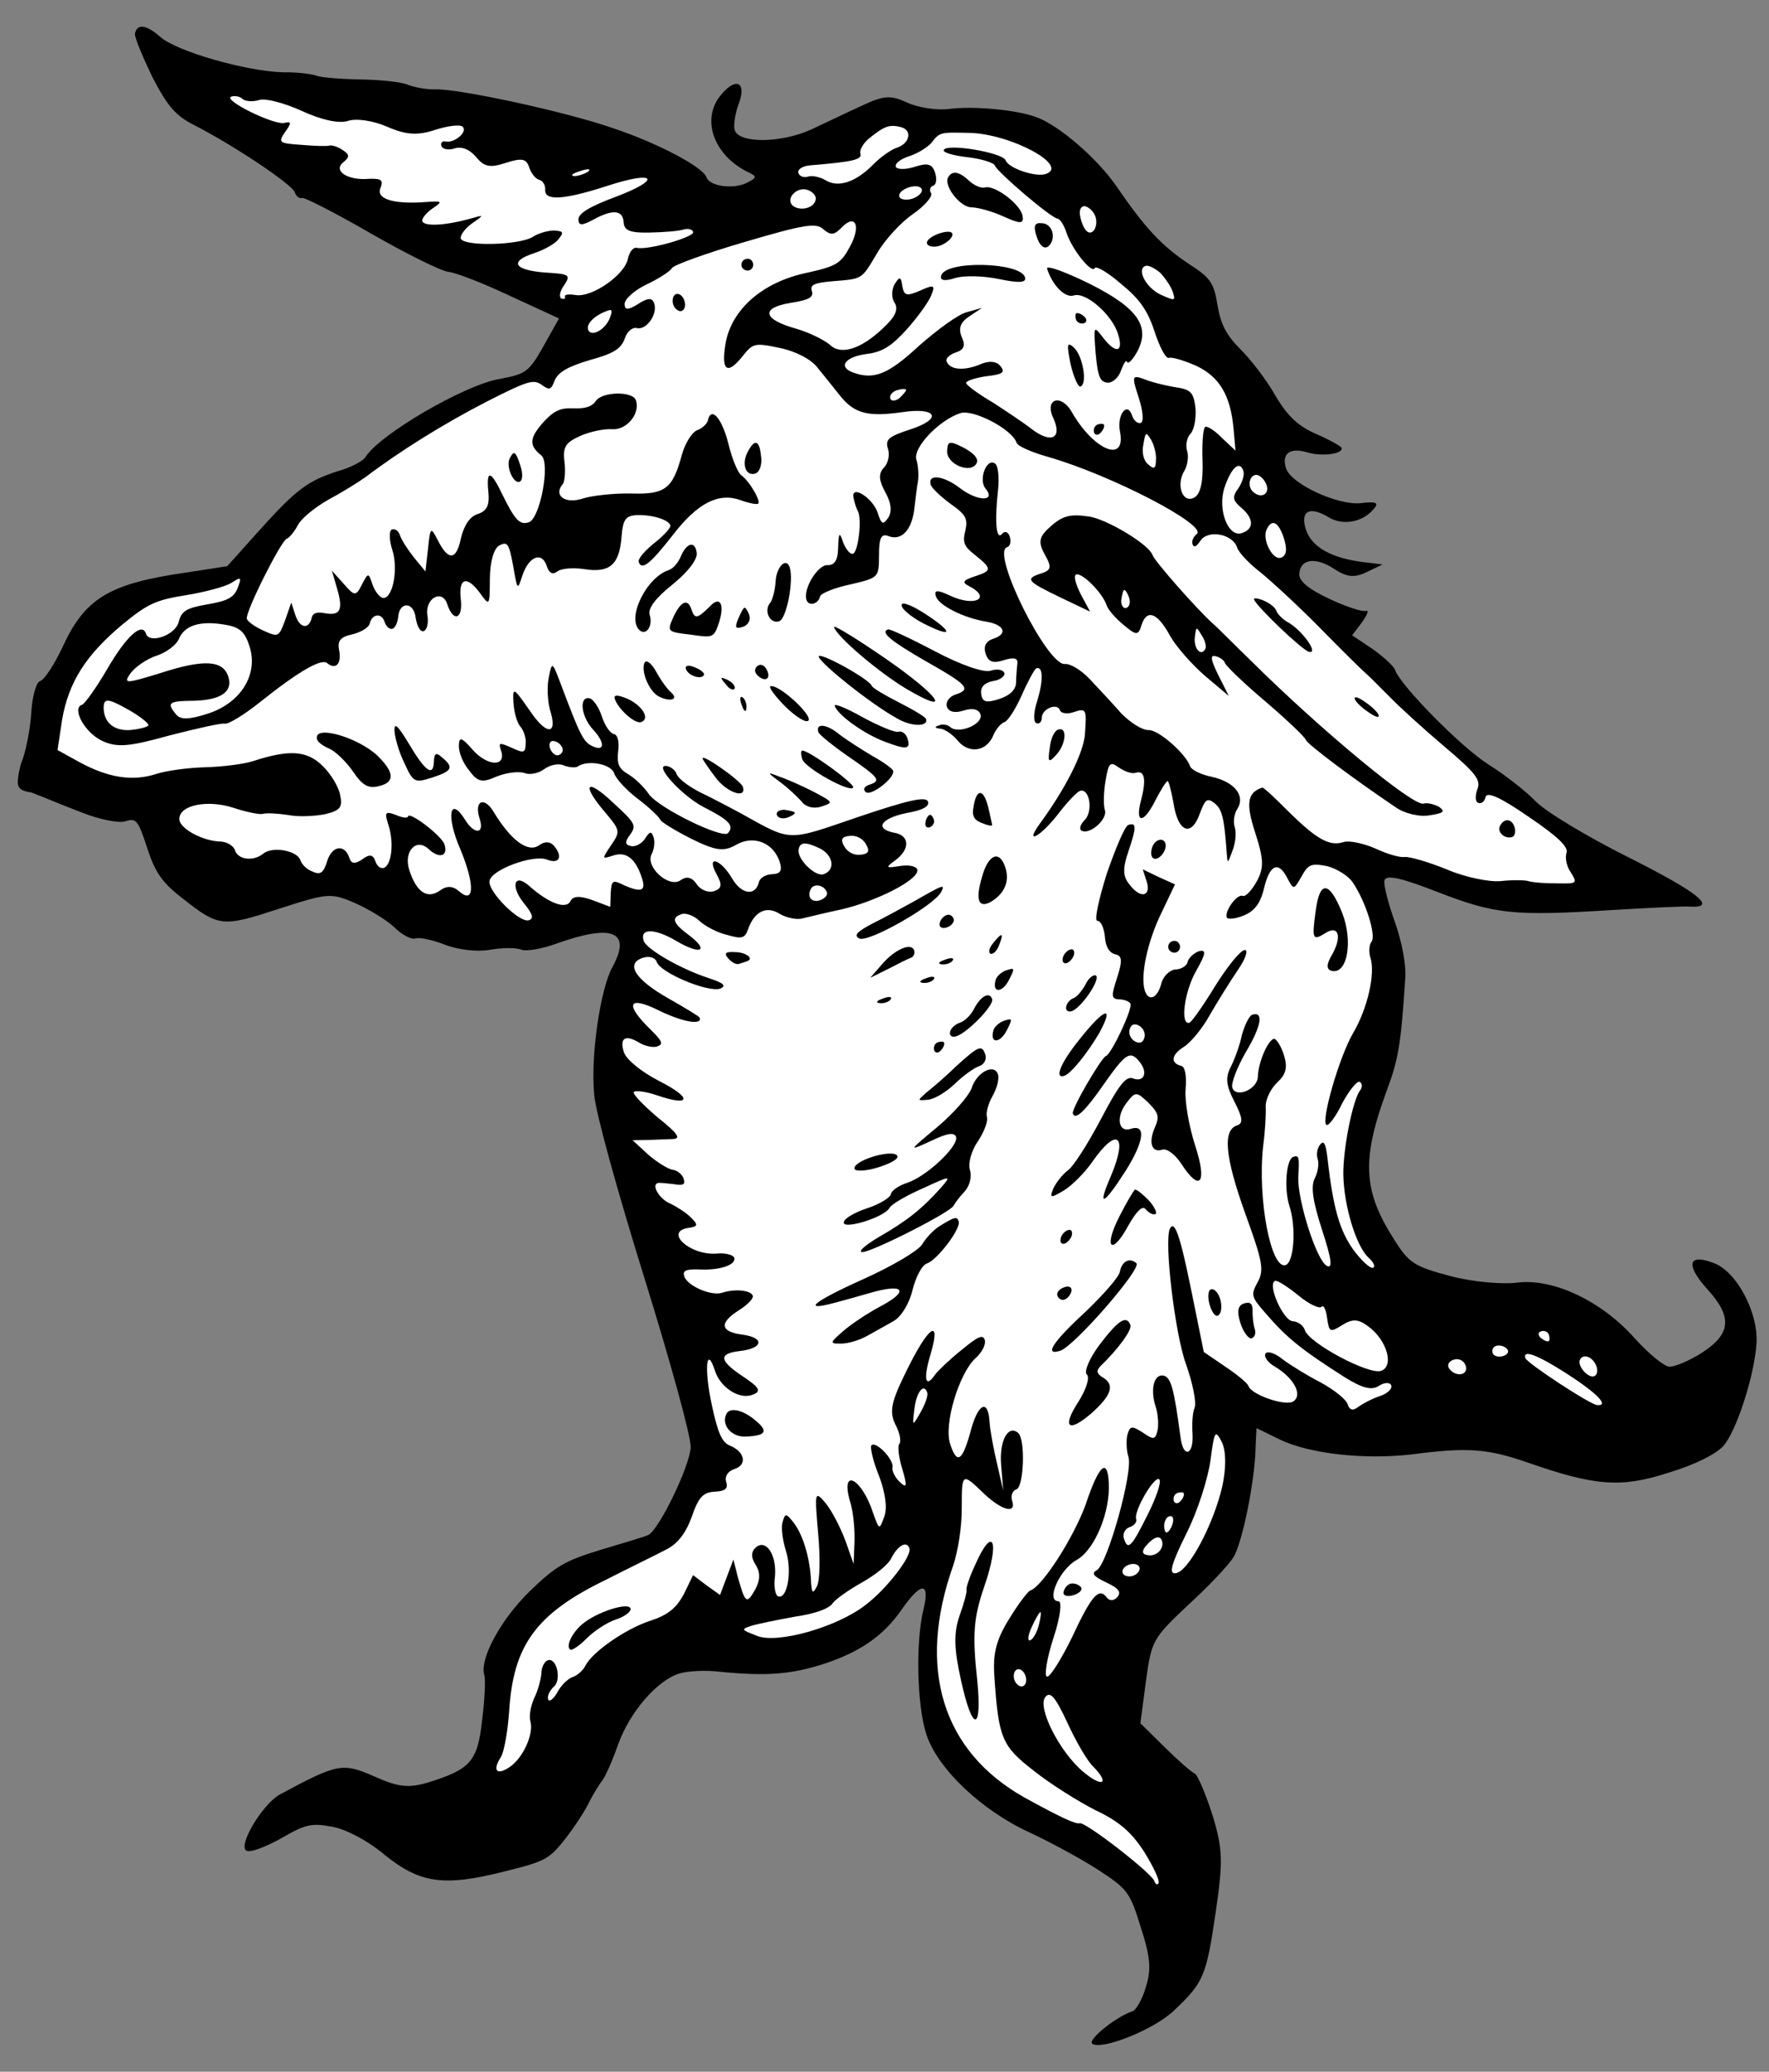
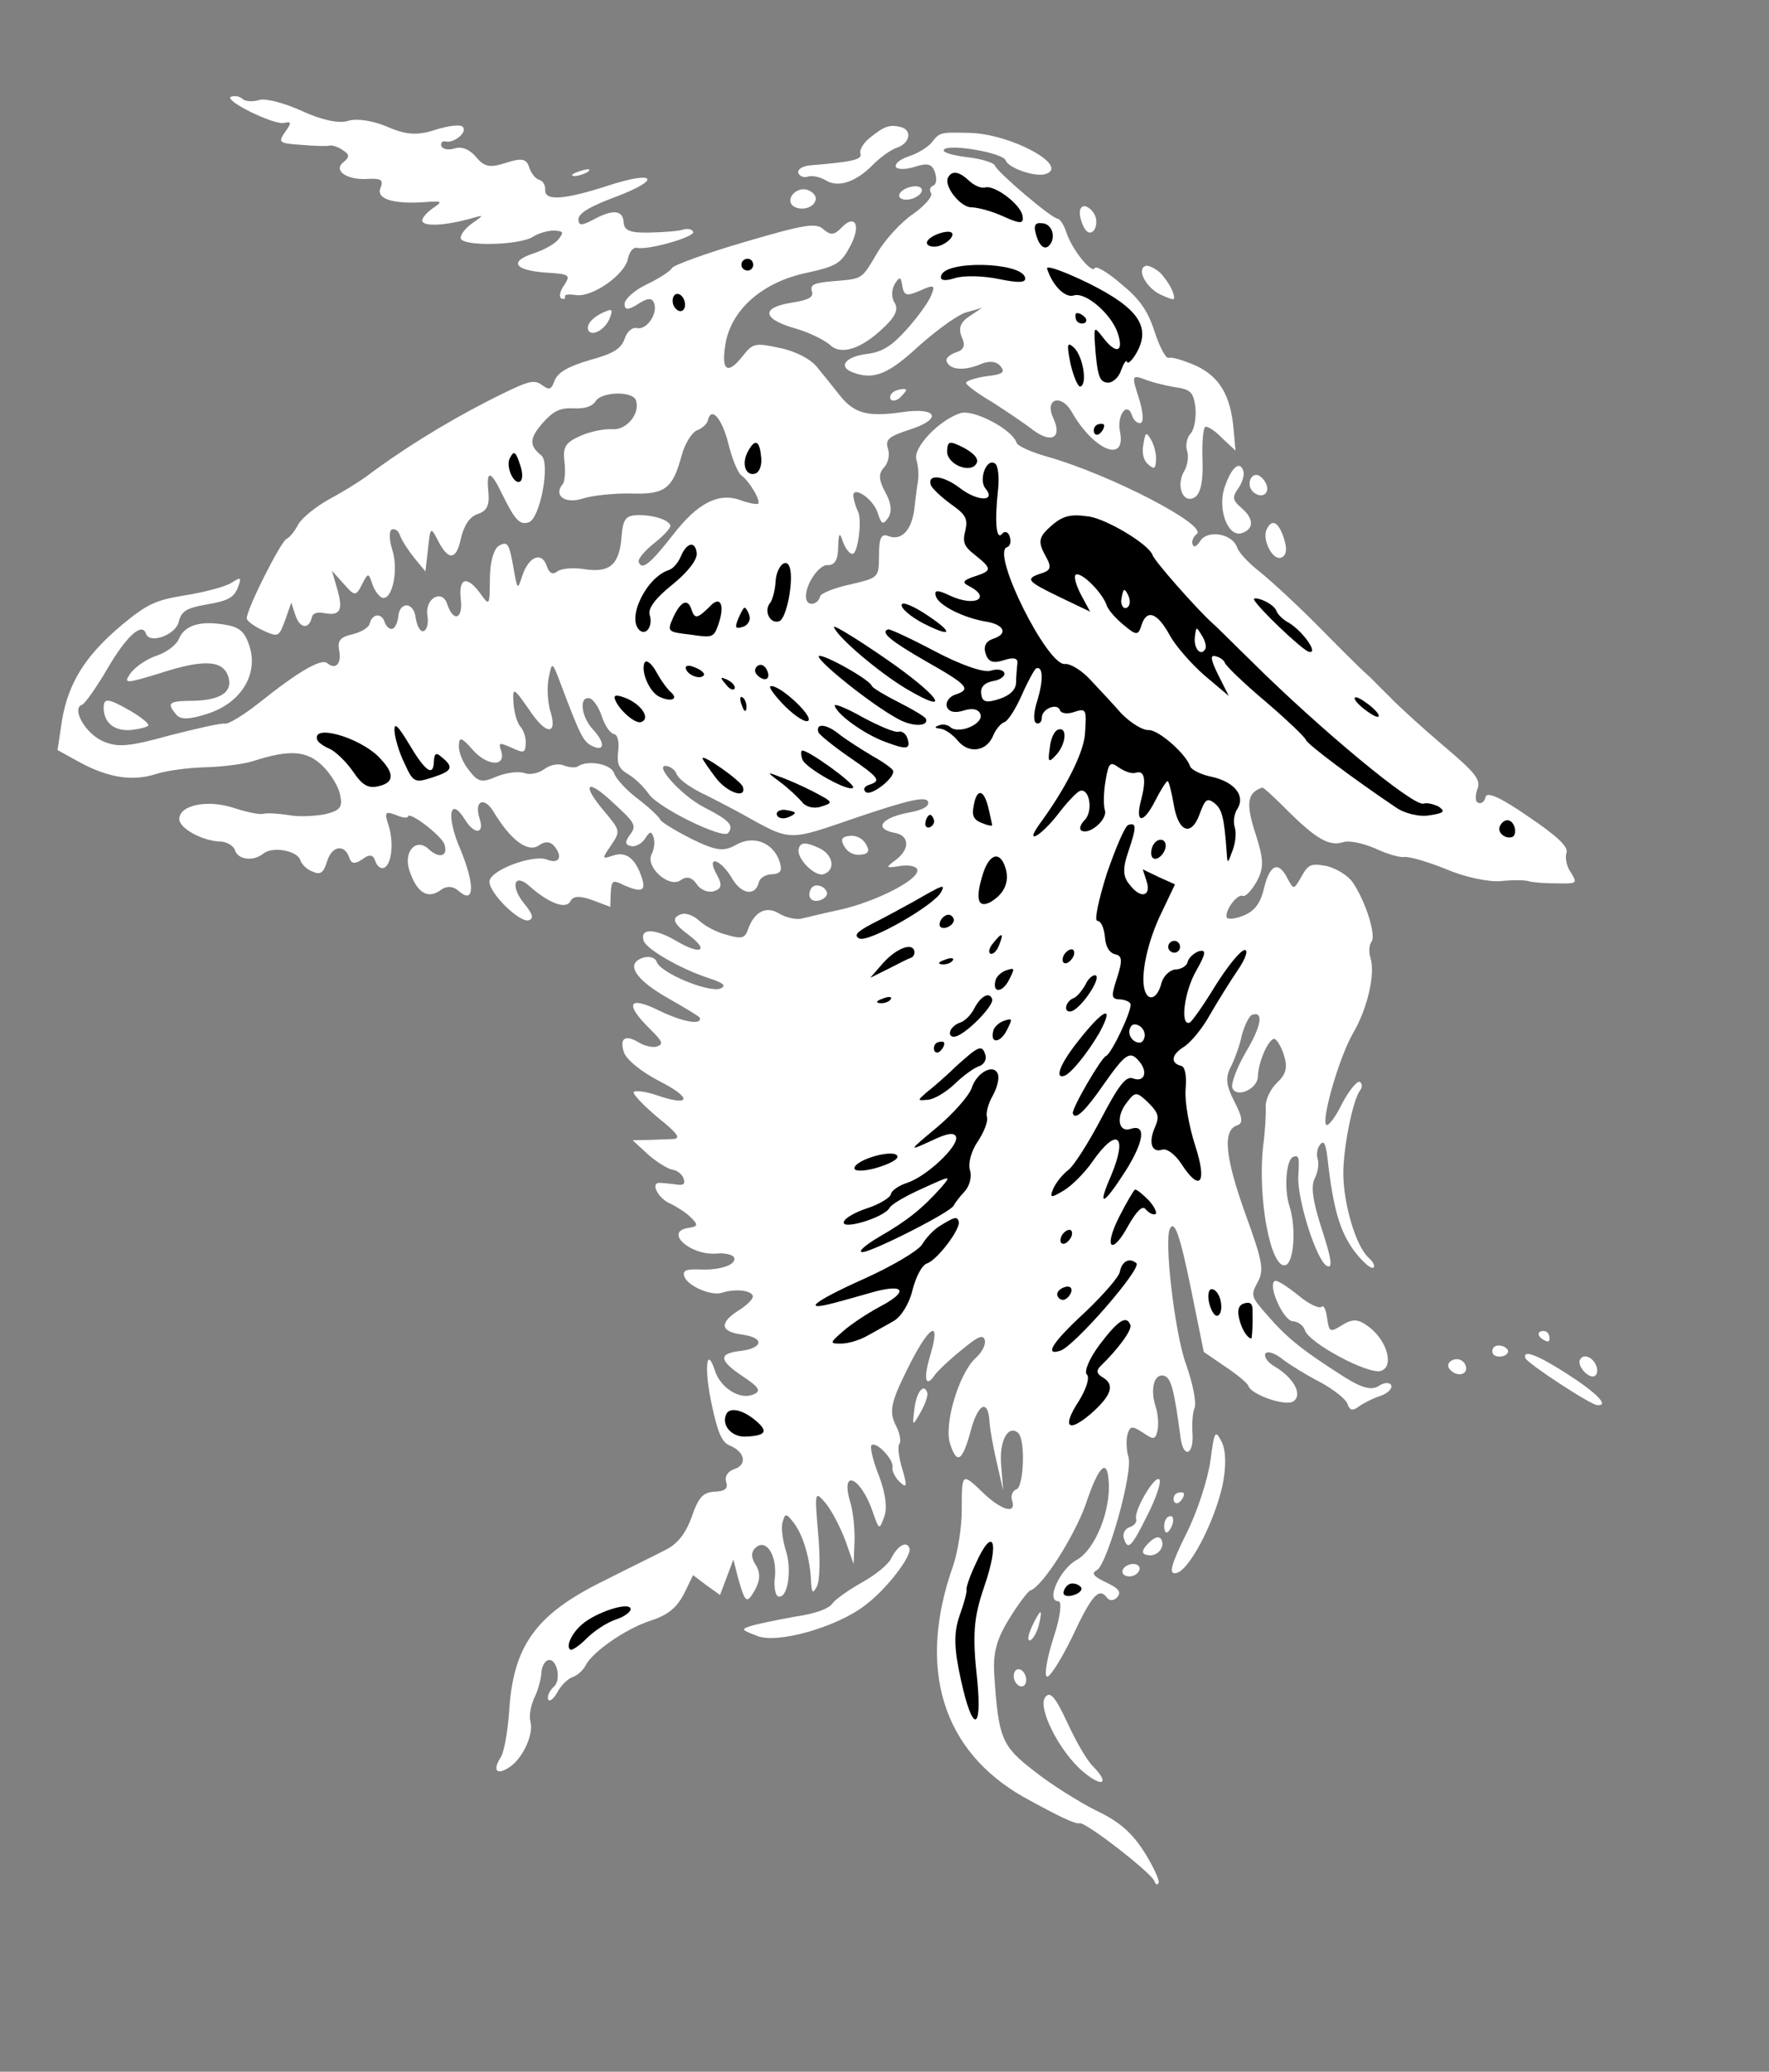
<svg xmlns="http://www.w3.org/2000/svg" version="1.1" viewBox="45 61.827 273.834 320.673" width="273.834" height="320.673">
  <rect x="45" y="61.827" width="273.834" height="320.673" fill="#808080" stroke="none" />
  <defs>
    <clipPath id="artboard_clip_path">
      <path d="M 45 61.827 L 318.834 61.827 L 318.834 382.5 L 45 382.5 Z" />
    </clipPath>
  </defs>
  <g id="Ass_s_Head_Erased_(1)" stroke="none" stroke-opacity="1" stroke-dasharray="none" fill="none" fill-opacity="1">
    <title>Ass's Head Erased (1)</title>
    <g id="Ass_s_Head_Erased_(1)_Layer_2" clip-path="url(#artboard_clip_path)">
      <title>Layer 2</title>
      <g id="Group_3">
        <g id="Graphic_123">
-           <path d="M 88.831 73.021 C 83.101 72.862 72.384 69.799 69.825 67.55 C 67.669 65.652 66.252 65.439 65.893 66.999 C 65.773 67.52 67.024 70.482 68.534 73.648 C 70.873 78.182 72.136 79.697 74.904 81.107 C 81.133 84.281 90.234 90.371 90.63 91.59 C 90.828 92.199 91.346 92.609 91.781 92.467 C 92.129 92.354 96.974 94.822 102.306 97.902 C 107.753 101.041 113.146 103.716 114.36 103.899 C 115.546 103.995 119.962 105.736 124.058 107.678 L 131.529 111.122 L 129.094 115.474 C 126.834 119.481 126.34 119.738 122.166 120.516 C 116.716 121.517 103.69 129.118 101.55 132.605 C 101.169 133.21 99.28 134.209 97.336 134.744 C 92.635 136.271 90.918 137.503 85.05 144.03 L 80.175 149.464 L 73.943 150.43 C 61.801 152.161 58.108 154.42 54.575 162.209 C 53.369 164.718 51.904 167.023 51.208 167.249 C 50.598 167.447 49.973 169.672 49.838 172.218 C 49.675 174.677 49.011 178.262 48.245 180.051 C 48.245 180.051 47.567 182.387 47.812 183.375 C 48.058 184.363 49.774 184.462 49.774 184.462 C 51.304 185.024 54.767 186.498 57.509 187.532 C 60.279 188.653 63.372 189.284 64.417 188.945 C 66.071 188.407 66.386 188.786 67.772 193.052 C 69.017 196.882 70.105 198.454 73.185 200.822 C 78.882 205.323 79.374 205.356 88.08 202.527 C 95.741 200.038 96.204 199.983 100.013 201.633 C 102.148 202.576 104.914 204.276 106.035 205.355 C 107.184 206.522 108.683 207.286 109.293 207.088 C 109.989 206.862 112.07 207.341 113.946 208.079 C 115.822 208.816 118.829 209.187 120.742 208.854 C 122.656 208.521 124.856 208.48 125.635 208.804 C 126.414 209.128 128.878 208.713 131.113 207.89 C 139.821 204.772 142.822 206.011 139.799 211.517 C 137.92 214.919 136.394 225.328 136.985 231.296 C 137.196 234.018 140.549 246.115 144.731 259.579 C 148.913 273.042 151.983 284.268 151.914 285.831 C 151.805 288.754 146.953 298.704 145.355 299.415 C 144.861 299.672 141.525 300.66 138.014 301.704 C 132.501 303.399 131.106 304.141 126.936 308.191 C 122.415 312.644 119.185 318.698 119.977 321.136 C 120.175 321.745 120.035 324.871 119.635 328.081 C 118.92 334.473 117.869 335.681 111.224 337.743 C 108.236 338.618 106.645 338.461 102.924 336.783 C 97.99 334.632 97.265 334.772 88.255 339.624 C 85.58 341.167 81.71 347.622 83.181 348.299 C 83.758 348.593 86.08 347.742 88.522 346.371 C 92.244 344.199 93.23 343.975 96.409 344.578 C 98.549 344.942 102.037 346.792 104.568 348.953 C 110.035 353.337 113.678 353.886 123.104 351.497 C 129.34 349.952 130.008 349.639 132.522 346.416 C 134.013 344.487 135.682 341.924 136.183 340.799 C 136.771 339.645 137.65 338.204 138.118 337.571 C 138.614 337.025 139.792 334.429 140.68 331.83 C 142.513 326.807 146.631 322.004 150.113 320.873 C 151.332 320.477 154.257 320.296 156.571 320.603 C 163.629 321.294 167.481 321.004 172.53 319.364 C 178.102 317.553 181.798 315.005 184.608 310.916 C 187.564 306.683 188.983 306.607 187.966 310.884 C 186.712 315.911 186.927 325.755 188.398 330.282 C 190.123 335.592 196.935 342.041 204.291 345.426 C 207.464 346.898 212.249 349.481 214.928 351.21 C 219.566 354.226 219.91 354.692 221.605 360.205 C 223.076 364.732 223.235 366.702 222.375 369.387 C 221.839 371.294 220.842 372.965 220.32 373.135 C 217.795 373.955 213.368 377.511 214.058 378.153 C 215.468 379.235 223.743 375.969 226.806 372.953 C 231.296 368.702 231.738 367.693 233.173 357.89 C 234.333 349.91 234.318 348.086 232.651 342.66 C 231.576 339.352 230.354 336.477 229.92 336.329 C 229.487 336.18 227.474 334.428 225.348 332.328 L 221.527 328.565 L 222.387 322.029 C 223.245 315.783 223.421 315.437 228.873 310.297 C 231.992 307.455 235.144 304.121 235.906 302.911 C 237.312 300.721 239.297 290.836 239.365 285.713 L 239.503 282.877 L 243.165 284.671 C 247.723 286.847 256.11 287.78 263.353 286.966 C 272.307 285.789 275.287 286.072 281.465 288.204 C 291.888 291.843 295.938 292.163 303.251 289.787 C 307.458 288.517 310.509 286.948 311.735 285.683 C 313.72 283.498 316.534 274.98 316.892 269.859 C 317.247 265.028 313.793 258.546 310.213 257.303 C 306.259 255.797 305.897 257.647 309.342 261.436 C 313.246 265.75 312.937 268.353 308.312 271.299 C 306.393 272.501 304.186 273.41 303.404 273.375 C 302.623 273.34 300.264 271.412 298.168 269.109 C 292.974 263.193 285.359 259.604 279.737 260.372 C 277.419 260.644 272.762 260.232 269.382 259.309 C 264.008 257.879 263.057 257.322 260.827 253.715 C 255.963 246.152 255.739 241.316 259.671 230.606 C 261.473 225.786 261.867 223.444 262.523 213.317 C 262.712 211.234 261.988 207.523 260.911 204.505 C 259.89 201.66 259.131 198.731 259.31 198.095 C 259.577 197.142 262.091 197.769 267.604 199.924 C 276.407 203.32 279.212 203.659 294.678 202.677 C 300.441 202.344 305.74 202.066 306.637 202.16 C 310.948 202.395 307.725 199.881 297.257 194.62 C 290.942 191.475 284.487 187.605 282.792 185.942 C 281.183 184.251 277.845 181.678 275.31 180.095 C 271.19 177.488 261.71 167.863 260.946 165.513 C 260.777 164.99 259.253 163.56 257.497 162.302 L 254.3 160.165 L 255.85 158.121 C 256.64 156.998 256.964 156.219 256.442 156.389 C 255.92 156.559 253.349 155.757 250.725 154.493 C 247.552 153.021 246.085 151.765 246.122 150.695 C 246.227 148.351 248.603 147.963 251.541 149.896 C 253.5 151.185 254.686 151.281 256.516 150.397 L 259.015 149.2 L 256.007 148.83 C 251.091 148.214 248.035 146.512 247.158 143.813 C 246.225 140.94 247.679 140.083 250.676 141.9 C 252.837 143.219 255.938 142.693 257.662 140.593 C 258.509 139.644 258.047 139.409 255.642 139.709 C 252.108 140.087 244.867 136.761 244.075 134.324 C 243.34 132.06 244.65 131.057 247.307 131.83 C 249.56 132.542 252.979 132.104 252.668 131.147 C 252.583 130.886 250.824 129.917 248.805 129.033 C 246.006 127.825 244.367 126.336 242.452 123.109 C 241.081 120.667 238.588 117.434 237.036 115.917 C 234.881 113.73 233.996 112.189 233.469 109.088 C 232.917 105.61 232.373 104.824 229.089 102.715 C 224.797 99.874 222.27 97.134 217.89 90.761 C 214.941 86.426 208.902 81.169 205.322 79.926 C 202.262 78.803 195.522 78.202 191.929 78.696 C 189.987 78.942 187.038 78.456 185.452 77.72 C 182.855 76.543 181.9 76.564 178.472 78.159 C 176.206 79.184 172.633 80.923 170.454 81.92 C 165.923 83.969 159.409 84.065 158.73 81.975 C 158.503 81.279 158.778 79.457 159.339 77.927 C 160.639 74.521 158.909 73.64 156.512 76.632 C 153.561 80.286 155.43 85.742 160.62 88.387 C 162.207 89.123 162.264 89.297 160.607 90.124 C 158.544 91.179 154.814 90.659 154.361 89.266 C 153.852 87.699 146.759 83.94 139.858 81.658 C 132.583 79.114 116.023 75.543 112.404 75.66 C 111.072 75.708 109.222 75.347 108.24 74.992 C 107.317 74.522 103.933 74.178 100.836 74.125 C 97.739 74.073 94.673 73.818 94.009 73.552 C 93.345 73.287 91.032 72.98 88.831 73.021 Z" fill="black" />
-         </g>
+           </g>
        <g id="Graphic_122">
          <path d="M 82.576 77.171 L 82.576 77.171 C 82.145 76.733 81.335 76.611 80.813 76.781 C 79.333 77.262 87.581 81.319 89.061 80.839 C 90.134 80.586 90.132 80.876 89.137 82.258 C 88.025 83.87 88.169 84.016 91.612 84.245 C 93.695 84.434 95.634 84.478 95.982 84.365 C 96.33 84.252 97.283 84.519 98.032 85.046 C 99.127 85.749 99.153 86.126 98.163 86.929 C 96.474 88.247 98.807 89.799 102.08 89.506 C 104.078 89.434 104.365 89.726 103.893 90.938 C 103.185 92.612 105.871 93.472 110.853 93.104 C 113.488 92.921 113.604 92.98 111.945 94.097 C 110.927 94.813 110.254 95.705 110.367 96.053 C 110.65 96.924 113.952 96.717 117.49 95.76 C 119.956 95.055 120.043 95.026 118.239 96.286 C 117.133 97.031 116.315 98.067 116.311 98.646 C 116.271 100.006 125.362 99.843 127.515 98.47 C 128.387 97.898 129.896 97.504 130.764 97.511 C 132.24 97.609 132.296 97.783 131.478 98.819 C 130.951 99.567 129.149 100.538 127.669 101.019 C 123.751 102.292 124.581 103.658 129.412 104.013 C 133.145 104.244 133.375 104.362 132.35 105.946 C 131.678 106.839 131.497 107.764 131.871 108.027 C 132.304 108.175 132.565 108.09 132.452 107.742 C 132.339 107.394 133.092 107.341 134.104 107.494 C 136.648 107.918 141.741 104.339 142.194 101.882 C 142.434 100.841 142.96 100.093 143.568 100.184 C 145.243 100.602 152.554 98.515 152.299 97.732 C 152.158 97.297 151.435 97.146 150.739 97.373 C 150.043 97.599 147.696 97.784 145.496 97.825 C 142.63 97.89 141.648 97.535 141.542 96.319 C 141.47 94.321 139.879 94.164 136.856 95.82 C 135.054 96.79 134.562 96.758 134.54 95.802 C 134.519 94.847 136.292 93.789 140.328 92.286 C 147.527 89.561 146.496 88.164 139.096 90.568 C 132.392 92.747 129.293 92.984 129.393 91.218 C 129.457 90.524 129.028 89.797 128.508 89.678 C 127.872 89.499 127.213 88.655 126.902 87.697 C 126.477 86.391 125.755 86.241 123.317 87.033 C 120.793 87.853 119.955 87.644 118.693 86.129 C 117.746 84.993 116.505 84.434 115.374 84.801 C 114.416 85.113 113.491 84.932 113.321 84.41 C 113.18 83.974 113.443 83.6 113.963 83.72 C 115.321 84.048 117.507 82.183 116.586 81.424 C 116.183 81.073 114.329 81.291 112.327 81.941 C 109.628 82.818 107.863 82.718 104.949 81.451 C 102.814 80.509 100.183 80.112 98.877 80.537 C 97.484 80.989 94.796 80.419 91.738 79.006 C 89.027 77.77 86.08 76.995 85.122 77.306 C 84.165 77.617 82.979 77.521 82.576 77.171 Z" fill="#FFFFFF" />
        </g>
        <g id="Graphic_121">
          <path d="M 136.073 88.374 C 135.52 88.747 134.475 89.086 133.897 89.082 C 133.202 89.018 133.581 88.703 134.8 88.307 C 136.019 87.911 136.51 87.944 136.073 88.374 Z" fill="#FFFFFF" />
        </g>
        <g id="Graphic_120">
          <path d="M 184.468 81.505 C 186.259 81.982 185.867 84.034 183.778 84.713 C 182.907 84.996 181.19 86.227 180.11 87.348 C 177.426 90.049 174.728 90.926 172.797 89.724 C 171.962 89.226 170.719 88.956 170.109 89.154 C 169.413 89.38 168.749 89.115 168.58 88.592 C 168.41 88.07 169.196 87.526 170.412 87.419 C 177.161 86.863 178.495 86.525 178.184 85.568 C 178.014 85.045 178.63 83.979 179.621 83.176 C 181.834 81.398 182.677 81.028 184.468 81.505 Z" fill="#FFFFFF" />
        </g>
        <g id="Graphic_119">
          <path d="M 195.056 82.396 C 201.452 82.531 210.678 87.522 206.847 88.767 C 205.28 89.276 201.064 87.855 200.668 86.636 C 200.185 85.445 191.628 83.991 191.099 85.029 C 190.836 85.403 192.54 85.908 194.738 86.157 C 196.936 86.405 198.871 87.027 199.012 87.463 C 199.323 88.42 207.721 95.605 208.705 95.671 C 209.11 95.732 209.711 96.691 210.078 97.823 C 210.927 100.435 213.995 104.25 214.465 103.328 C 214.613 102.894 216.516 104.009 218.529 105.761 C 221.406 108.099 222.666 109.903 223.712 113.124 C 224.504 115.562 225.475 117.364 225.91 117.222 C 226.432 117.053 228.252 117.617 230.156 118.442 C 233.791 120.148 235.505 123.056 235.958 128.299 L 236.251 131.572 L 234.182 129.646 C 233.148 128.538 231.938 127.776 231.59 127.889 C 231.241 128.002 231.05 130.375 231.145 133.039 C 231.265 136.369 230.845 138.334 229.856 138.847 C 228.054 139.818 227.006 136.886 228.325 134.725 C 228.823 133.889 229.036 132.473 228.754 131.602 C 228.471 130.731 228.741 129.489 229.324 128.914 C 229.879 128.253 230.182 126.518 230.049 124.925 C 229.749 122.52 229.318 122.083 226.802 121.745 C 225.27 121.473 223.074 120.935 222.064 120.493 C 220.216 119.842 220.186 120.045 221.261 123.353 C 221.911 125.355 222.101 127.123 221.578 127.292 C 221.143 127.434 220.51 126.966 220.255 126.182 C 219.491 123.832 217.824 126.106 218.383 128.715 C 219.301 133.615 214.281 131.492 210.938 125.648 C 209.31 122.712 206.583 123.502 208.065 126.582 C 209.432 129.603 207.804 130.517 204.896 128.381 C 203.601 127.358 200.779 125.484 198.705 124.137 C 196.572 122.905 194.672 121.501 194.559 121.153 C 194.446 120.805 195.839 120.352 197.578 120.076 C 200.272 119.778 200.651 119.462 199.848 118.472 C 199.217 117.715 198.03 117.619 196.607 118.274 C 194.226 119.24 191.969 119.107 191.517 117.714 C 191.375 117.279 192.046 116.676 193.003 116.365 C 194.222 115.969 194.488 115.305 193.861 113.969 C 193.349 112.691 193.617 111.738 195.043 110.793 L 197.021 109.477 L 194.642 110.153 C 193.308 110.491 190.048 112.898 187.279 115.337 C 182.469 119.787 180.262 120.697 176.972 119.456 C 174.663 118.57 175.89 117.016 179.222 116.608 C 181.627 116.307 183.053 115.363 185.388 112.775 C 187.082 110.878 188.808 108.488 189.162 107.507 C 189.811 105.948 189.58 105.831 187.402 106.827 C 185.369 107.68 184.964 107.619 184.686 106.17 C 184.466 104.605 184.264 104.575 183.502 105.785 C 183.003 106.62 182.964 107.981 183.48 108.679 C 184.109 109.726 183.608 110.851 181.684 112.631 C 178.302 115.848 175.168 116.866 173.472 115.203 C 172.667 114.502 170.36 113.327 168.338 112.733 C 163.052 111.274 162.66 109.476 167.414 108.702 C 170.254 108.26 170.981 107.832 170.67 106.874 C 170.359 105.916 171.027 105.603 173.836 105.364 C 178.616 104.966 178.296 105.166 180.788 100.988 C 181.961 98.97 184.443 96.239 186.334 94.951 C 188.138 93.691 189.394 92.224 189.137 91.73 C 188.794 91.264 189 90.716 189.436 90.574 C 189.958 90.405 190.052 89.508 189.741 88.55 C 189.288 87.157 188.565 87.007 186.563 87.658 C 185.17 88.11 183.81 88.071 183.668 87.636 C 183.499 87.113 184.43 86.426 185.823 85.973 C 187.129 85.549 188.642 84.576 189.197 83.915 C 190.483 82.245 190.599 82.304 195.056 82.396 Z" fill="#FFFFFF" />
        </g>
        <g id="Graphic_118">
          <path d="M 171.269 92.723 C 171.028 94.053 168.882 94.558 167.73 93.681 C 166.494 92.542 168.449 90.56 170.122 91.267 C 170.902 91.591 171.389 92.203 171.269 92.723 Z" fill="#FFFFFF" />
        </g>
        <g id="Graphic_117">
          <path d="M 240.658 199.343 L 240.658 199.343 C 240.09 201.741 239.125 202.921 237.413 203.574 C 236.135 204.085 235.005 204.163 234.892 203.815 C 234.553 202.77 236.571 200.094 237.378 200.505 C 237.811 200.653 238.745 199.676 239.537 198.263 C 240.682 196.159 240.634 194.827 239.305 190.735 C 237.834 186.208 238.049 184.502 240.4 183.738 C 240.574 183.682 242.356 185.316 244.367 187.358 C 248.763 191.704 250.781 192.878 252.957 192.171 C 253.828 191.888 255.995 192.338 257.9 193.163 C 259.717 194.017 261.739 194.611 262.463 194.472 C 263.216 194.419 266.076 195.223 268.962 196.403 C 271.761 197.611 275.576 198.392 277.343 198.203 C 279.11 198.014 281.137 198.029 281.685 198.236 C 282.321 198.415 284.201 198.574 286.025 198.558 C 289.122 198.611 289.209 198.583 288.179 196.896 C 287.492 195.964 287.242 194.602 287.479 193.851 C 287.862 192.957 286.051 191.235 281.616 188.249 C 277.268 185.234 275.133 184.291 274.952 185.216 C 274.802 185.939 274.249 186.311 273.788 186.076 C 273.355 185.928 273.333 184.973 273.688 183.991 C 274.278 182.548 273.446 181.471 268.413 177.235 C 265.22 174.519 261.397 171.045 260.076 169.645 C 258.668 168.274 257.059 166.583 256.398 166.028 C 255.736 165.473 252.461 162.206 249.157 158.852 C 245.854 155.498 241.743 151.732 240.045 150.359 C 238.376 149.073 236.768 147.381 236.513 146.598 C 235.806 144.422 231.932 143.755 230.79 145.57 C 230.204 146.434 229.797 146.663 229.599 146.053 C 229.429 145.531 229.782 144.839 230.248 144.495 C 232.024 143.148 216.972 135.334 207.209 132.539 C 204.667 131.824 202.532 130.882 202.363 130.36 C 201.684 128.27 195.658 125.127 193.655 125.778 C 190.347 126.853 186.262 131.164 186.856 132.992 C 187.139 133.862 187.243 135.369 187.091 136.381 C 186.91 137.306 186.692 139.301 186.507 140.805 C 186.078 143.928 184.502 145.595 182.511 144.798 C 181.414 144.385 181.061 145.077 181.07 147.769 C 181.043 151.243 181.043 151.243 176.665 152.28 C 174.229 152.783 172.109 153.664 171.961 154.097 C 171.691 155.34 170.183 155.734 169.844 154.689 C 169.278 152.948 171.622 149.203 173.098 149.301 C 174.168 149.338 174.695 148.589 174.739 146.65 C 174.815 144.219 174.961 144.075 175.527 145.817 C 175.982 146.92 176.613 147.677 177.048 147.536 C 177.831 147.281 178.478 142.163 177.793 140.942 C 177.564 140.535 177.281 139.664 177.142 138.939 C 176.609 136.706 180.095 138.846 180.859 141.196 C 181.453 143.025 181.684 143.142 182.533 141.904 C 183.09 140.953 182.955 139.649 182.041 138.021 C 181.071 136.219 180.934 135.205 181.78 134.256 C 182.51 133.538 182.751 132.208 182.468 131.338 C 181.987 129.858 182.512 129.398 185.907 128.295 C 190.957 126.655 190.073 124.824 184.654 125.623 C 179.409 126.364 177.328 125.885 175.091 123.147 C 174.116 121.924 172.482 119.856 171.535 118.72 C 170.532 117.41 168.11 116.176 165.74 115.695 C 161.809 114.854 161.548 114.939 159.911 117.011 C 157.515 120.003 156.566 119.157 157.352 114.763 C 158.375 109.618 163.096 105.485 169.852 104.06 C 174.433 103.053 175.16 102.624 176.54 100.058 C 178.36 96.772 177.42 94.767 175.202 97.124 C 174.122 98.245 173.543 98.241 172.479 97.335 C 171.358 96.256 169.532 96.56 160.306 99.269 C 154.33 101.018 149.25 102.861 149.015 103.323 C 148.78 103.784 147.034 104.929 145.117 105.841 C 143.199 106.752 141.713 108.102 141.678 108.883 C 141.7 109.838 142.191 109.871 143.791 108.87 C 145.304 107.897 145.97 107.873 146.281 108.831 C 146.818 110.485 145.034 112.99 143.56 112.603 C 142.838 112.452 142.021 113.199 141.695 114.267 C 141.133 115.797 140.028 116.542 136.315 117.555 C 132.891 118.572 131.437 119.429 130.878 120.669 C 130.316 122.199 130.055 122.284 128.788 121.348 C 127.55 120.499 126.592 120.811 120.316 124.005 C 113.719 127.4 106.913 131.632 101.585 135.674 C 100.333 136.561 97.687 138.191 95.797 139.19 C 93.849 140.304 91.782 141.939 91.166 143.005 C 90.578 144.159 89.731 145.107 89.383 145.22 C 88.513 145.503 82.899 156.663 83.21 157.621 C 83.351 158.056 84.474 158.846 85.83 159.465 C 88.081 160.466 88.168 160.438 89.143 157.811 L 90.09 155.097 L 90.712 157.012 C 91.391 159.102 92.808 159.315 93.256 157.437 C 93.406 156.714 94.103 156.488 95.346 156.758 C 97.687 157.152 98.158 156.229 97.17 152.893 L 96.38 150.166 L 98.188 152.177 C 99.881 154.129 100.084 154.16 101.024 152.314 C 101.964 150.469 102.052 150.44 102.617 152.182 C 102.957 153.226 103.644 154.158 104.193 154.365 C 105.753 154.724 106.716 149.984 105.726 146.937 C 105.216 145.37 105.227 143.922 105.663 143.781 C 106.185 143.611 106.703 144.02 106.929 144.717 C 107.156 145.413 108.128 146.926 109.103 148.149 L 110.853 150.276 L 111.256 146.776 C 111.6 143.392 111.687 143.363 112.714 145.34 C 114.368 148.652 115.613 148.633 116.333 145.222 C 116.812 143.142 117.72 141.788 118.939 141.392 C 120.419 140.911 120.802 140.017 120.587 137.873 C 120.265 134.513 120.959 134.576 122.782 138.411 C 124.75 142.392 125.468 143.121 126.861 142.668 C 128.602 142.102 130.23 133.488 128.792 132.32 C 126.835 130.742 126.96 129.642 129.062 127.227 C 130.697 125.444 131.685 124.931 133.739 125.033 C 135.592 125.105 136.636 124.766 137.222 123.902 C 138.188 122.433 142.965 122.324 143.446 123.804 C 144.125 125.894 141.964 128.425 139.794 128.264 C 138.608 128.168 136.346 128.614 134.836 129.297 C 132.57 130.322 132.102 130.955 132.374 133.273 C 132.566 134.751 132.409 136.342 132.145 136.716 C 130.598 138.47 132.411 139.902 135.197 138.997 C 136.677 138.516 140.124 138.166 142.642 138.214 C 147.996 138.4 149.132 137.453 150.532 132.282 C 151.009 130.491 152.093 128.791 152.848 128.449 C 153.631 128.195 154.448 127.448 154.567 126.928 C 155.077 124.645 156.742 126.511 157.753 130.513 C 158.315 132.833 159.196 134.953 159.714 135.362 C 161.096 136.357 162.924 139.613 162.314 139.811 C 161.966 139.924 160.723 139.654 159.627 139.241 C 156.249 138.028 153.023 139.654 149.223 144.546 C 145.627 149.179 144.317 150.182 143.864 148.789 C 143.723 148.354 144.833 147.031 146.289 145.884 C 147.745 144.737 148.884 143.501 148.77 143.153 C 148.488 142.282 146.12 141.512 143.63 141.551 C 141.834 141.653 141.425 142.171 141.201 145.035 C 140.85 149.288 139.335 150.55 135.374 149.912 C 133.755 149.668 131.872 149.798 131.261 150.286 C 130.562 150.802 130.014 150.595 129.646 149.463 C 128.882 147.112 126.849 147.965 125.872 150.882 C 125.101 153.25 125.101 153.25 124.436 149.423 C 123.796 145.974 123.568 145.567 122.26 146.281 C 121.446 146.738 120.851 148.759 120.832 151.365 C 120.799 155.706 120.799 155.706 119.223 153.523 C 117.188 150.816 115.911 151.327 116.348 154.746 C 116.644 157.73 115.135 158.124 114.23 155.338 C 113.438 152.901 110.676 154.472 111.177 157.197 C 111.342 158.298 111.102 159.338 110.58 159.508 C 110.058 159.678 109.573 158.776 109.351 157.501 C 109.081 154.894 106.765 154.876 106.63 157.423 C 106.508 158.232 106.184 159.011 105.749 159.153 C 105.313 159.294 104.767 158.798 104.541 158.101 C 104.06 156.621 102.582 156.813 102.223 158.373 C 102.044 159.009 100.823 159.694 99.576 160.003 C 97.691 160.423 97.195 160.969 97.502 162.506 C 97.891 164.593 96.958 165.57 95.635 164.46 C 94.714 163.701 91.079 165.844 85.196 170.547 C 82.75 172.497 80.336 173.955 79.816 173.835 C 79.296 173.715 75.439 174.583 71.175 175.68 C 64.822 177.455 63.114 177.529 60.864 176.528 C 58.152 175.292 56.039 171.454 57.693 170.917 C 58.128 170.776 59.913 168.271 61.644 165.302 C 64.547 160.316 66.996 158.077 67.59 159.905 C 68.127 161.559 72.191 160.143 72.67 158.062 C 73.088 156.386 73.902 155.929 77.09 155.375 C 80.192 154.848 81.18 154.335 81.77 152.892 C 82.449 151.131 82.333 151.072 80.821 152.045 C 79.861 152.646 76.67 153.49 73.743 153.96 C 69.077 154.706 67.827 155.304 63.953 158.488 C 58.273 163.221 55.606 167.456 54.607 173.267 L 53.906 177.923 L 57.307 179.801 C 61.747 182.208 65.505 182.816 69.162 181.628 C 70.816 181.09 74.235 180.653 76.812 180.586 C 79.389 180.519 82.721 180.11 84.201 179.629 C 89.773 177.818 92.521 177.984 94.935 180.376 C 96.199 181.601 97.429 183.608 97.651 184.884 C 98.07 186.768 97.661 187.286 95.341 187.848 C 93.805 188.154 91.256 188.309 89.609 187.978 C 87.989 187.734 86.224 187.634 85.702 187.803 C 85.267 187.945 83.214 187.553 81.164 186.872 C 77.179 185.568 72.831 186.403 72.757 188.545 C 72.659 190.02 76.406 192.075 79.301 192.097 C 80.198 192.191 81.149 192.748 81.375 193.444 C 81.856 194.924 84.256 195.203 85.771 193.941 C 87.227 192.794 91.014 193.489 91.495 194.969 C 91.721 195.665 92.555 196.453 93.421 196.749 C 94.661 197.308 95.099 196.877 95.663 195.058 C 96.433 192.69 98.375 192.444 99.082 194.621 C 99.393 195.578 99.972 195.583 101.078 194.839 C 102.155 194.007 102.762 194.099 103.073 195.056 C 103.328 195.84 103.874 196.336 104.397 196.167 C 105.615 195.77 106.018 192.271 105.141 189.572 C 104.491 187.57 104.608 187.339 106.254 187.959 C 107.263 188.401 108.073 188.523 108.162 188.206 C 108.256 187.309 113.351 191.14 113.803 192.533 C 114.397 194.361 113.004 194.813 111.337 193.238 C 109.411 191.457 107.426 193.642 108.36 196.515 C 109.491 199.997 111.163 200.994 113.054 199.706 C 114.131 198.875 115.115 198.94 116.064 199.787 C 118.48 201.889 118.504 198.705 116.258 193.275 C 114.039 188.221 114.585 184.867 116.987 188.707 C 118.417 191.033 120.039 190.988 119.247 188.55 C 118.341 185.764 119.939 185.053 121.397 187.467 C 124.113 191.974 126.733 193.818 128.391 192.701 C 129.323 192.014 130.191 192.02 130.851 192.865 C 132.141 194.467 131.554 195.62 129.678 194.882 C 127.571 194.027 120.865 196.494 120.765 198.259 C 120.665 200.024 125.463 204.721 126.856 204.269 C 127.64 204.014 127.529 203.376 126.095 201.629 C 124.001 199.036 124.567 196.928 126.839 198.884 C 129.829 201.57 132.6 202.691 133.305 201.307 C 133.717 200.5 134.759 200.45 136.722 201.159 L 139.464 202.193 L 139.538 200.052 C 139.669 198.084 139.815 197.941 141.66 198.881 C 144.344 200.03 145.012 199.717 144.361 197.715 C 143.4 194.755 141.961 193.586 139.959 194.236 C 138.131 194.83 138.131 194.83 139.624 192.613 C 141.058 190.511 141.002 190.336 138.649 187.54 C 134.919 183.169 135.738 182.133 139.905 186.073 C 143.326 189.196 143.555 189.603 142.56 190.985 C 141.683 192.136 141.737 192.6 142.662 192.781 C 143.298 192.959 144.286 192.446 144.812 191.697 C 145.574 190.487 145.835 190.402 146.175 191.447 C 146.401 192.143 146.277 193.242 145.866 194.05 C 144.867 196.011 148.547 199.339 150.351 198.079 C 151.282 197.391 152.12 197.6 152.865 198.706 C 153.437 199.578 154.649 200.051 155.52 199.768 C 156.738 199.372 156.83 198.765 155.916 197.137 C 154.232 194.026 156.6 194.797 158.371 197.879 C 159.829 200.293 161.94 200.569 162.478 198.373 C 162.569 197.766 163.529 197.165 164.484 197.144 C 165.816 197.096 166.138 196.606 165.686 195.213 C 164.724 192.253 161.636 191.043 158.961 192.586 C 157.013 193.7 155.799 193.517 152.021 191.665 C 149.483 190.372 147.322 189.053 147.209 188.705 C 147.096 188.356 145.544 186.839 143.759 185.494 C 141.975 184.149 140.338 182.371 140.056 181.5 C 139.603 180.107 136.106 179.415 134.506 180.416 C 134.214 180.703 133.23 180.638 132.364 180.342 C 131.557 179.93 130.194 180.181 129.263 180.868 C 128.331 181.556 126.969 181.806 126.19 181.482 C 125.324 181.186 123.469 181.403 121.931 181.999 C 119.578 183.053 118.942 182.874 117.567 181.011 C 116.62 179.875 115.968 178.162 116.033 177.178 C 116.072 175.818 116.505 175.966 118.198 177.918 C 120.466 180.454 123.389 180.563 122.569 178.038 C 122.144 176.733 122.231 176.704 124.251 177.588 C 126.068 178.441 126.329 178.357 126.369 176.996 C 126.49 176.187 126.094 174.968 125.607 174.356 C 125.032 173.773 124.582 172.091 124.478 170.584 C 124.352 168.123 124.467 168.182 126.987 171.79 C 129.62 175.747 131.416 175.645 130.115 171.64 C 129.777 170.306 129.649 168.134 129.949 166.689 C 130.461 164.117 130.489 164.204 131.908 167.978 C 134.717 175.439 135.287 176.601 136.556 177.247 C 138.632 178.305 138.73 176.83 136.807 174.76 C 134.883 172.69 134.618 169.504 136.293 169.922 C 136.814 170.041 137.701 171.293 138.154 172.686 C 138.607 174.079 139.379 175.271 140.015 175.45 C 140.622 175.541 140.874 176.614 140.689 178.118 C 140.471 180.114 140.785 180.782 142.225 181.661 C 143.292 182.277 144.7 183.649 145.444 184.754 C 147.02 186.937 156.854 191.73 157.701 190.782 C 158.665 189.602 157.919 188.786 153.882 186.729 C 150.278 184.82 145.858 179.807 148.372 180.434 C 148.892 180.554 149.553 181.109 149.695 181.544 C 149.978 182.415 151.878 183.819 154.474 184.997 C 155.281 185.408 157.588 186.583 159.693 187.728 C 167.678 192.16 166.694 192.095 177.955 188.243 C 185.762 185.61 188.371 185.051 188.654 185.922 C 188.88 186.618 187.92 187.219 185.37 187.663 C 181.398 188.472 180.285 190.085 183.378 190.716 C 185.807 191.082 185.935 193.254 183.606 194.973 C 181.976 196.176 182.091 196.235 184.468 195.848 C 185.946 195.657 187.014 195.983 187.01 196.562 C 187.027 198.096 180.663 201.319 175.298 202.581 C 172.863 203.084 170.108 203.786 169.209 203.982 C 168.425 204.237 166.778 203.906 165.711 203.29 C 163.637 201.943 161.748 202.941 160.801 205.655 C 160.298 207.07 159.863 207.211 157.524 206.528 C 155.963 206.169 154.089 205.141 153.256 204.353 C 152.422 203.565 151.21 203.093 150.514 203.319 C 148.86 203.857 149.142 204.727 151.676 206.599 C 154.87 209.026 153.447 209.681 149.758 207.511 C 146.415 205.517 143.984 205.441 144.635 207.443 C 145.059 208.749 150.276 211.77 154.694 213.222 C 157.062 213.993 157.493 214.43 156.476 214.857 C 154.561 215.479 147.203 212.384 146.665 210.73 C 146.439 210.033 145.486 209.765 144.528 210.077 C 141.742 210.982 143.316 213.454 148.504 216.388 C 151.098 217.855 153.259 219.174 153.316 219.349 C 153.712 220.567 150.647 220.023 146.985 218.229 C 142.168 215.848 141.666 217.263 145.746 221.231 C 147.585 223.039 147.726 223.475 146.682 223.814 C 146.072 224.012 144.83 223.742 143.994 223.244 C 141.833 221.925 140.845 222.438 141.58 224.702 C 141.948 225.833 144.307 227.762 147.075 229.172 C 152.266 231.817 151.937 233.175 146.625 231.34 C 144.892 230.748 143.301 230.591 143.097 230.85 C 142.92 231.196 144.644 232.946 146.772 234.757 C 150.024 237.358 150.452 238.085 149.12 238.133 C 148.165 238.154 146.369 238.257 145.125 238.276 L 142.924 238.317 L 145.396 240.594 C 146.863 241.85 148.535 242.847 149.229 242.91 C 149.836 243.001 150.613 243.615 150.811 244.225 C 151.122 245.182 150.802 245.382 149.27 245.11 C 148.171 244.986 147.072 244.862 146.811 244.947 C 145.766 245.286 147.168 247.526 148.813 248.146 C 149.736 248.616 151.176 249.496 151.894 250.225 C 153.159 251.45 153.041 251.681 151.476 251.901 C 147.824 252.51 151.792 256.129 155.846 255.871 C 157.237 255.708 158.508 256.065 158.65 256.5 C 159.017 257.632 156.318 258.509 153.078 258.31 C 151.139 258.267 150.645 258.523 150.927 259.394 C 151.408 260.874 155.102 262.465 156.756 261.928 C 158.758 261.277 161.246 261.528 161.528 262.398 C 161.67 262.833 160.649 263.839 159.369 264.64 C 156.257 266.613 156.507 267.976 159.92 268.407 C 163.448 268.897 163.117 270.545 159.495 270.951 C 156.25 271.332 156.3 272.374 159.756 274.716 C 162.694 276.649 162.979 277.23 161.325 277.768 C 159.323 278.418 156.5 276.544 155.68 274.02 C 154.322 269.841 153.973 273.804 155.205 279.371 C 156.127 283.692 156.782 285.115 157.994 285.587 C 160.332 286.56 160.693 288.56 158.691 289.211 C 157.646 289.55 157.148 290.386 157.402 291.17 C 157.742 292.214 157.304 292.645 155.596 292.719 C 153.8 292.821 153.099 293.627 152.063 296.658 C 151.147 299.17 149.86 300.839 148.03 301.722 C 146.635 302.464 142.393 304.516 138.76 306.37 C 127.952 311.615 124.441 316.509 123.814 326.723 C 123.587 329.877 123.043 332.941 122.544 333.777 C 121.197 335.851 121.856 336.695 123.835 335.378 C 125.9 334.034 127.665 330.284 127.102 328.253 C 126.876 327.557 127.119 325.938 127.679 324.697 C 128.267 323.544 128.743 321.752 128.809 320.769 C 128.815 319.9 129.286 318.978 129.808 318.808 C 131.201 318.355 131.984 321.951 130.674 322.954 C 130.09 323.528 129.679 324.336 129.849 324.858 C 129.99 325.293 130.63 324.893 131.246 323.827 C 131.834 322.673 132.942 321.64 133.638 321.413 C 134.335 321.187 135.238 320.412 135.649 319.605 C 136.707 317.529 141.8 313.949 145.718 312.676 C 148.416 311.799 149.698 310.709 150.843 308.604 L 152.284 305.634 L 154.328 307.183 L 156.458 308.705 L 157.492 305.963 L 158.526 303.22 L 159.201 305.889 C 160.356 310.037 160.587 310.155 161.878 307.906 C 162.67 306.494 162.738 305.221 161.965 304.028 C 161.193 302.835 161.286 301.939 162.044 301.308 C 163.646 300.017 165.247 302.577 164.962 305.846 C 164.748 307.262 164.999 308.625 165.373 308.888 C 166.844 309.565 167.63 305.171 166.699 302.009 C 166.161 300.355 165.859 298.239 166.155 297.373 C 166.512 296.102 166.686 296.046 167.661 297.269 C 169.239 299.162 170.283 302.673 170.518 306.062 C 170.616 308.436 170.788 308.669 171.434 307.4 C 171.933 306.564 171.99 302.888 171.642 299.152 C 171.083 292.692 171.113 292.49 172.835 294.529 C 173.81 295.752 175.122 298.31 175.859 300.284 L 177.135 303.912 L 177.276 300.497 C 177.348 298.645 177.081 295.748 176.572 294.181 C 175.048 288.901 178.393 290.605 180.147 296.003 C 181.111 298.673 181.111 298.673 181.88 296.595 C 182.382 295.18 182.052 292.978 181.116 290.394 C 180.207 288.188 179.702 286.042 179.85 285.608 C 180.407 284.657 183.423 287.72 183.153 288.963 C 183.034 289.483 183.575 290.558 184.265 291.2 C 185.386 292.28 185.447 291.875 184.685 289.235 C 184.12 287.494 183.931 285.726 184.194 285.352 C 184.544 284.949 184.294 283.587 183.58 282.279 C 182.64 280.274 182.941 278.829 185.322 274.013 C 188.733 267.034 190.711 265.717 189.077 271.349 C 187.86 275.306 188.253 276.814 189.747 274.597 C 190.215 273.963 192.052 272.212 193.886 270.749 C 196.392 268.684 197.147 268.342 197.43 269.213 C 197.656 269.909 197.01 271.178 195.96 272.096 C 193.453 274.451 191.078 282.249 192.068 285.296 C 193.115 288.517 193.929 288.06 195.178 283.612 C 196.312 279.104 197.94 278.19 198.173 281.869 C 198.277 283.375 198.834 286.274 199.367 288.507 L 200.292 292.537 L 199.975 288.598 C 199.655 284.948 201.007 282.295 202.589 283.61 C 203.768 284.574 203.481 291.983 202.349 292.35 C 201.739 292.548 201.415 293.328 201.67 294.111 C 202.349 296.2 200.153 295.663 197.393 293.094 C 193.887 289.71 193.887 289.71 193.874 295.297 C 193.911 298.076 193.273 302.037 192.532 304.202 C 186.912 320.081 190.868 332.848 203.492 340.007 C 208.883 342.972 211.508 344.236 212.117 344.038 C 212.988 343.755 223.29 351.765 223.686 352.984 C 223.856 353.506 224.202 353.683 224.35 353.25 C 224.526 352.904 223.53 350.725 222.128 348.485 C 220.183 345.46 218.285 343.767 214.535 342.001 C 211.882 340.65 207.532 337.924 205.057 335.937 C 200.05 332.078 199.567 330.888 198.917 321.185 C 198.682 317.796 199.22 315.601 201.183 312.46 C 202.561 310.184 204.111 308.14 204.459 308.027 C 206.374 307.405 211.208 299.77 213.041 294.747 C 215.085 288.597 216.426 287.391 216.628 291.272 C 216.913 295.703 214.523 301.677 211.674 303.277 C 209.058 304.704 206.82 309.666 208.846 309.681 C 209.425 309.686 209.146 312.086 208.08 315.32 C 207.072 318.439 206.617 321.186 207.05 321.334 C 207.424 321.597 209.211 318.803 210.946 315.255 C 214.007 308.679 215.145 307.442 216.377 309.16 C 216.836 309.684 217.473 309.573 217.97 309.027 C 218.584 308.25 218.211 307.697 216.279 306.785 C 214.231 305.814 213.887 305.349 214.788 304.863 C 216.416 303.949 220.433 289.651 219.669 287.3 C 219.358 286.343 219.312 284.721 219.521 283.883 C 219.937 282.497 220.226 282.499 221.926 283.583 C 223.539 284.695 223.828 284.698 224.157 283.34 C 224.366 282.502 224.292 280.793 223.896 279.574 C 222.991 276.789 223.674 274.449 225.119 274.749 C 226.275 275.048 226.726 276.73 227.739 284.293 C 228.148 287.625 229.802 287.088 229.596 283.786 C 229.491 282.28 229.592 280.515 229.916 279.736 C 230.24 278.957 229.627 275.884 228.578 272.952 C 226.876 268.307 225.162 253.85 226.103 252.004 C 226.808 250.62 227.659 252.942 229.417 261.611 L 231.342 271.091 L 234.683 273.375 C 236.526 274.604 238.108 275.919 238.25 276.354 C 238.702 277.747 244.217 279.613 245.266 278.695 C 246.663 277.663 245.236 275.047 242.267 273.316 C 241.316 272.759 240.657 271.915 240.864 271.366 C 241.186 270.877 242.37 271.262 243.549 272.226 C 244.701 273.103 247.351 274.745 249.428 275.802 C 251.417 276.889 253.345 278.38 253.599 279.163 C 253.911 280.121 254.431 280.24 255.275 279.581 C 255.974 279.065 257.456 278.295 258.588 277.927 C 259.719 277.56 260.536 276.813 260.366 276.291 C 260.196 275.768 259.328 275.762 258.455 276.334 C 257.349 277.078 255.876 276.691 253.225 275.05 C 246.427 270.714 244.211 268.931 240.969 265.172 C 238.673 262.55 238.588 262.288 239.674 260.299 C 240.701 258.425 240.48 257.15 237.757 249.661 C 234.611 240.866 234.237 236.753 236.5 236.017 C 237.458 235.706 237.378 234.866 236.065 232.308 C 234.782 229.838 234.675 228.622 235.498 227.007 C 236.085 225.853 236.913 223.66 237.244 222.012 C 237.69 220.423 238.395 219.039 238.83 218.898 C 240.659 218.304 240.265 220.645 237.831 224.709 C 236.482 227.072 235.537 229.497 235.763 230.193 C 236.301 231.847 239.698 230.454 239.713 228.428 C 239.787 226.287 241.202 222.939 242.16 222.628 C 242.508 222.515 243.252 223.621 243.705 225.014 C 244.356 227.016 244.116 228.056 242.717 229.377 C 241.755 230.267 240.932 231.882 240.923 233.04 C 241.001 234.17 240.836 236.918 240.529 239.232 C 239.627 247.417 241.744 258.375 244.007 257.64 C 245.313 257.216 245.673 251.805 244.598 248.497 C 243.749 245.885 244.074 241.256 245.206 240.888 C 246.076 240.606 246.161 240.867 245.963 244.107 C 245.878 247.696 248.789 256.953 250.404 257.775 C 251.327 258.246 251.107 256.681 249.664 252.241 C 248.25 247.888 247.863 245.511 248.509 244.243 C 248.979 243.32 249.221 241.99 248.966 241.206 C 248.74 240.51 248.893 239.498 249.389 238.952 C 249.944 238.29 250.229 238.871 250.501 241.189 C 251.369 248.896 252.385 252.319 254.504 255.288 C 255.708 256.918 257.087 258.202 257.523 258.061 C 257.958 257.92 257.616 257.164 256.811 256.464 C 254.857 254.596 253.023 248.358 252.942 243.668 C 252.886 239.644 254.391 232.129 255.531 230.604 C 255.94 230.086 255.858 229.535 255.483 229.272 C 255.05 229.124 253.881 230.562 252.795 232.551 C 251.825 234.599 250.684 236.125 250.338 235.948 C 249.415 235.478 252.3 225.397 254.47 221.709 C 256.699 217.904 257.927 212.501 257.135 210.063 C 256.852 209.192 256.947 208.006 257.298 207.604 C 258.058 206.683 256.447 201.431 254.415 198.434 C 253.671 197.329 251.884 196.273 250.411 195.885 C 247.953 195.433 247.518 195.574 246.432 197.563 C 245.259 199.581 245.259 199.581 244.288 197.778 C 242.919 195.047 241.555 195.587 240.658 199.343 Z" fill="#FFFFFF" />
        </g>
        <g id="Graphic_116">
          <path d="M 187.695 91.14 C 187.836 91.575 187.194 92.265 186.236 92.576 C 185.279 92.887 184.354 92.707 184.212 92.271 C 184.043 91.749 184.713 91.146 185.671 90.835 C 186.628 90.524 187.525 90.618 187.695 91.14 Z" fill="#FFFFFF" />
        </g>
        <g id="Graphic_115">
          <path d="M 139.345 111.181 C 138.578 112.97 136.428 114.054 136.032 112.835 C 135.749 111.964 136.975 110.7 138.862 109.991 C 139.791 109.592 139.876 109.853 139.345 111.181 Z" fill="#FFFFFF" />
        </g>
        <g id="Graphic_114">
          <path d="M 214.584 95.397 C 214.866 96.267 214.627 97.308 214.161 97.652 C 213.55 98.139 212.888 97.584 212.407 96.104 C 211.926 94.624 212.135 93.786 212.888 93.734 C 213.495 93.825 214.301 94.526 214.584 95.397 Z" fill="#FFFFFF" />
        </g>
        <g id="Graphic_113">
          <path d="M 224.62 104.07 C 225.367 104.887 226.255 106.138 226.538 107.009 C 226.99 108.402 226.903 108.43 224.768 107.487 C 222.403 106.427 220.862 103.463 222.342 102.982 C 222.777 102.841 223.815 103.37 224.62 104.07 Z" fill="#FFFFFF" />
        </g>
        <g id="Graphic_112">
          <path d="M 185.259 122.153 C 185.316 122.327 184.819 122.874 184.236 123.448 C 183.625 123.936 182.959 123.96 182.817 123.524 C 182.647 123.002 183.144 122.456 183.84 122.229 C 184.537 122.003 185.203 121.979 185.259 122.153 Z" fill="#FFFFFF" />
        </g>
        <g id="Graphic_111">
          <path d="M 79.643 158.491 C 82.072 158.857 82.877 159.558 83.612 161.822 C 85.027 166.174 82.33 170.612 77.193 172.281 C 74.32 173.214 72.901 173.29 72.214 172.359 C 70.78 170.611 71.071 170.324 75.008 170.296 C 79.207 170.183 81.098 168.895 80.334 166.544 C 79.514 164.019 76.563 163.823 69.859 166.001 C 64.434 167.668 64.057 167.694 65.169 166.082 C 65.901 165.074 67.705 163.814 69.272 163.305 C 70.752 162.824 72.295 161.649 72.678 160.754 C 73.534 158.648 75.884 157.884 79.643 158.491 Z" fill="#FFFFFF" />
        </g>
        <g id="Graphic_110">
          <path d="M 67.974 174.121 C 67.769 174.38 66.522 174.689 65.219 174.824 C 62.583 175.007 60.973 173.605 61.049 171.174 C 61.117 169.901 61.811 169.964 64.636 171.549 C 66.625 172.635 68.063 173.804 67.974 174.121 Z" fill="#FFFFFF" />
        </g>
        <g id="Graphic_109">
          <path d="M 223.937 133.071 C 223.898 134.431 223.637 134.516 222.688 133.669 C 222.026 133.114 221.717 131.867 221.987 130.624 C 222.32 128.687 222.379 128.572 223.208 129.939 C 223.665 130.753 224.031 132.174 223.937 133.071 Z" fill="#FFFFFF" />
        </g>
        <g id="Graphic_108">
          <path d="M 237.472 134.737 C 237.67 135.346 237.285 136.53 236.699 137.394 C 235.704 138.776 235.759 139.24 237.226 140.495 C 239.095 142.102 239.141 143.723 237.225 144.345 C 235.136 145.024 233.489 140.843 234.499 137.435 C 235.565 134.201 236.906 132.996 237.472 134.737 Z" fill="#FFFFFF" />
        </g>
        <g id="Graphic_107">
          <path d="M 241.074 136.935 C 241.526 138.328 240.218 139.042 239.01 137.99 C 237.946 137.085 238.453 135.092 239.696 135.361 C 240.245 135.568 240.847 136.239 241.074 136.935 Z" fill="#FFFFFF" />
        </g>
        <g id="Graphic_106">
-           <path d="M 132.066 177.647 C 132.208 178.083 131.973 178.544 131.45 178.714 C 131.015 178.855 130.382 178.387 130.127 177.604 C 129.901 176.907 130.223 176.418 130.743 176.537 C 131.35 176.629 131.897 177.125 132.066 177.647 Z" fill="#FFFFFF" />
-         </g>
+           </g>
        <g id="Graphic_105">
          <path d="M 243.733 145.119 C 244.298 146.86 244.146 147.872 243.275 148.155 C 241.97 148.579 240.316 145.266 241.08 143.767 C 241.874 142.065 242.912 142.594 243.733 145.119 Z" fill="#FFFFFF" />
        </g>
        <g id="Graphic_104">
          <path d="M 171.839 193.118 C 174.002 194.148 174.389 196.524 172.474 197.146 C 171.168 197.571 168.324 194.741 168.624 193.296 C 168.835 192.169 169.675 192.088 171.839 193.118 Z" fill="#FFFFFF" />
        </g>
        <g id="Graphic_103">
          <path d="M 179.051 192.507 C 179.68 193.554 179.445 194.015 178.228 194.122 C 177.214 194.259 176.176 193.73 175.691 192.829 C 175.062 191.782 175.297 191.32 176.514 191.214 C 177.528 191.077 178.566 191.606 179.051 192.507 Z" fill="#FFFFFF" />
        </g>
        <g id="Graphic_102">
          <path d="M 173.003 199.958 C 173.144 200.394 172.648 200.94 171.951 201.166 C 170.645 201.59 169.871 200.687 170.517 199.418 C 170.987 198.496 172.635 198.827 173.003 199.958 Z" fill="#FFFFFF" />
        </g>
        <g id="Graphic_101">
          <path d="M 188.539 277.395 C 188.68 277.831 188.236 279.13 187.502 280.427 C 186.212 282.675 186.212 282.675 186.551 279.87 C 186.861 277.267 188.029 275.828 188.539 277.395 Z" fill="#FFFFFF" />
        </g>
        <g id="Graphic_100">
          <path d="M 246.027 262.374 C 247.609 263.688 249.195 264.424 249.574 264.109 C 249.838 263.734 250.266 264.461 250.429 265.852 C 250.76 268.055 250.875 268.113 252.795 266.912 C 254.395 265.911 255.291 266.005 256.817 267.145 C 259.724 269.281 260.852 273.342 258.762 274.021 C 256.847 274.643 247.65 269.739 246.999 267.737 C 246.745 266.953 245.881 266.368 245.099 266.333 C 243.624 266.235 241.091 260.513 242.397 260.088 C 242.745 259.975 244.329 261 246.027 262.374 Z" fill="#FFFFFF" />
        </g>
        <g id="Graphic_99">
          <path d="M 234.224 291.811 C 232.877 297.735 228.941 305.173 226.972 305.332 C 225.87 305.498 226.317 303.909 228.639 299.208 C 230.402 295.748 232.004 290.607 232.372 287.889 C 232.987 283.262 233.104 283.031 234.159 285.094 C 234.814 286.518 234.795 289.123 234.224 291.811 Z" fill="#FFFFFF" />
        </g>
        <g id="Graphic_98">
          <path d="M 271.881 273.223 C 272.362 274.703 270.362 275.064 269.331 273.667 C 268.959 273.114 269.252 272.537 270.036 272.283 C 270.82 272.028 271.627 272.439 271.881 273.223 Z" fill="#FFFFFF" />
        </g>
        <g id="Graphic_97">
          <path d="M 278.241 270.579 C 278.644 270.929 278.437 271.478 277.74 271.704 C 276.957 271.959 276.206 271.721 276.065 271.286 C 275.895 270.764 276.13 270.302 276.565 270.161 C 277.088 269.991 277.81 270.142 278.241 270.579 Z" fill="#FFFFFF" />
        </g>
        <g id="Graphic_96">
          <path d="M 284.77 268.457 C 284.912 268.893 284.879 269.385 284.705 269.441 C 284.444 269.526 283.867 269.232 283.465 268.882 C 283.034 268.444 283.095 268.039 283.53 267.898 C 284.052 267.728 284.601 267.935 284.77 268.457 Z" fill="#FFFFFF" />
        </g>
        <g id="Graphic_95">
          <path d="M 185.779 301.488 C 186.175 302.707 182.17 307.858 178.997 310.236 C 174.629 313.677 165.288 316.327 162.171 315.03 C 159.747 314.085 159.631 314.026 161.285 313.489 C 162.243 313.178 165.316 312.564 168.041 312.064 C 171.171 311.624 173.406 310.802 173.904 309.966 C 174.372 309.333 176.409 307.901 178.444 306.759 C 180.48 305.616 182.547 303.982 182.989 302.972 C 183.988 301.011 185.383 300.269 185.779 301.488 Z" fill="#FFFFFF" />
        </g>
        <g id="Graphic_94">
          <path d="M 222.669 296.239 C 220.112 301.401 219.587 301.86 218.965 299.945 C 218.739 299.249 219.15 298.441 219.847 298.215 C 220.543 297.989 221.039 297.442 220.87 296.92 C 220.474 295.701 223.817 289.995 224.476 290.839 C 224.792 291.218 223.962 293.701 222.669 296.239 Z" fill="#FFFFFF" />
        </g>
        <g id="Graphic_93">
          <path d="M 287.475 274.412 C 292.344 277.547 294.124 279.471 292.243 279.312 C 291.288 279.333 281.379 272.832 281.125 272.048 C 280.672 270.655 282.981 271.541 287.475 274.412 Z" fill="#FFFFFF" />
        </g>
        <g id="Graphic_92">
          <path d="M 292.144 273.377 C 292.37 274.073 292.191 274.709 291.756 274.85 C 290.798 275.161 289.105 273.209 289.576 272.286 C 290.105 271.248 291.663 271.897 292.144 273.377 Z" fill="#FFFFFF" />
        </g>
        <g id="Graphic_91">
          <path d="M 228.252 292.981 C 228.337 293.242 228.13 293.791 227.693 294.222 C 227.342 294.624 226.85 294.592 226.709 294.156 C 226.539 293.634 226.833 293.057 227.268 292.916 C 227.791 292.746 228.196 292.807 228.252 292.981 Z" fill="#FFFFFF" />
        </g>
        <g id="Graphic_90">
          <path d="M 226.302 298.235 C 225.89 299.042 225.483 299.271 225.314 298.748 C 225.144 298.226 225.179 297.445 225.442 297.07 C 225.59 296.637 226.084 296.381 226.43 296.557 C 226.689 296.762 226.654 297.543 226.302 298.235 Z" fill="#FFFFFF" />
        </g>
        <g id="Graphic_89">
          <path d="M 224.867 300.337 C 225.263 301.556 223.951 302.849 222.593 302.52 C 221.783 302.398 221.729 301.934 222.343 301.158 C 223.599 299.691 224.556 299.38 224.867 300.337 Z" fill="#FFFFFF" />
        </g>
        <g id="Graphic_88">
          <path d="M 221.391 304.45 C 221.533 304.886 221.065 305.519 220.368 305.745 C 219.672 305.971 218.921 305.734 218.78 305.299 C 218.61 304.777 219.106 304.23 219.803 304.004 C 220.499 303.778 221.222 303.928 221.391 304.45 Z" fill="#FFFFFF" />
        </g>
        <g id="Graphic_87">
          <path d="M 205.808 313.364 C 205.51 314.519 204.893 315.586 204.458 315.727 C 204.023 315.869 204.117 314.972 204.676 313.731 C 205.235 312.491 205.851 311.425 206.026 311.368 C 206.2 311.311 206.106 312.208 205.808 313.364 Z" fill="#FFFFFF" />
        </g>
        <g id="Graphic_86">
          <path d="M 203.75 321.251 C 203.977 321.947 203.827 322.67 203.304 322.839 C 202.869 322.981 202.236 322.513 202.009 321.817 C 201.783 321.12 202.02 320.369 202.456 320.228 C 202.978 320.058 203.524 320.554 203.75 321.251 Z" fill="#FFFFFF" />
        </g>
        <g id="Graphic_85">
          <path d="M 214.296 335.341 C 216.91 338.053 215.517 338.506 212.583 335.994 C 208.988 332.928 205.509 326.069 206.823 324.487 C 207.583 323.567 208.358 324.47 210.266 328.566 C 211.576 331.413 213.347 334.495 214.296 335.341 Z" fill="#FFFFFF" />
        </g>
        <g id="Graphic_84">
          <path d="M 191.732 89.347 C 191.114 90.703 193.723 93.994 195.431 93.92 C 196.502 93.957 198.726 94.582 200.428 95.376 C 202.909 96.495 203.488 96.499 203.295 95.311 C 203.105 93.544 199.018 90.444 197.51 90.838 C 196.901 91.036 195.776 90.536 194.942 89.748 C 193.419 88.318 192.32 88.194 191.732 89.347 Z" fill="black" />
        </g>
        <g id="Graphic_83">
          <path d="M 188.499 99.541 C 188.641 99.976 189.566 100.157 190.436 99.874 C 191.394 99.563 192.297 98.788 192.417 98.268 C 192.595 97.633 191.699 97.539 190.48 97.935 C 189.261 98.331 188.329 99.019 188.499 99.541 Z" fill="black" />
        </g>
        <g id="Graphic_82">
          <path d="M 205.471 98.454 C 205.923 99.847 206.585 100.402 207.225 100.001 C 208.594 98.883 207.976 96.389 206.239 96.376 C 205.14 96.251 204.933 96.8 205.471 98.454 Z" fill="black" />
        </g>
        <g id="Graphic_81">
          <path d="M 190.69 104.508 C 190.453 105.258 191.263 105.38 192.83 104.871 C 194.136 104.447 197.233 104.499 199.718 105.039 C 202.811 105.671 203.94 105.592 203.657 104.722 C 202.894 102.371 191.259 102.109 190.69 104.508 Z" fill="black" />
        </g>
        <g id="Graphic_80">
          <path d="M 207.083 103.416 C 207.96 106.115 209.914 107.983 211.22 107.558 C 213.048 106.964 217.074 110.468 218.036 113.428 C 218.998 116.388 217.751 116.697 215.744 114.077 C 214.254 112.155 214.282 112.242 214.597 116.471 C 214.945 120.208 215.287 120.963 216.473 121.059 C 217.254 121.094 218.216 120.204 218.543 119.135 C 218.956 118.038 219.337 117.433 219.479 117.868 C 219.592 118.217 220.262 117.614 220.937 116.432 C 223.196 112.425 221.192 109.516 213.608 105.724 C 209.83 103.871 206.885 102.807 207.083 103.416 Z" fill="black" />
        </g>
        <g id="Graphic_79">
          <path d="M 211.568 111.295 C 211.71 111.73 212.286 112.024 212.809 111.855 C 213.244 111.713 213.277 111.221 212.874 110.871 C 212.443 110.433 211.895 110.227 211.633 110.311 C 211.459 110.368 211.398 110.773 211.568 111.295 Z" fill="black" />
        </g>
        <g id="Graphic_78">
          <path d="M 210.706 118.12 C 211.182 120.179 211.894 121.777 212.242 121.663 C 213.374 121.296 212.625 116.919 211.246 115.635 C 210.153 114.642 210.121 115.134 210.706 118.12 Z" fill="black" />
        </g>
        <g id="Graphic_77">
          <path d="M 214.359 128.772 C 214.501 129.207 214.992 129.24 215.343 128.837 C 215.78 128.406 215.987 127.858 215.902 127.597 C 215.846 127.422 215.441 127.361 214.919 127.531 C 214.483 127.673 214.189 128.249 214.359 128.772 Z" fill="black" />
        </g>
        <g id="Graphic_76">
          <path d="M 159.814 103.086 C 159.956 103.522 160.532 103.816 160.968 103.674 C 161.49 103.504 161.697 102.956 161.555 102.521 C 161.386 101.998 160.924 101.763 160.402 101.933 C 159.967 102.074 159.644 102.564 159.814 103.086 Z" fill="black" />
        </g>
        <g id="Graphic_75">
          <path d="M 149.204 108.94 C 149.43 109.637 150.063 110.105 150.499 109.963 C 151.021 109.793 151.171 109.071 150.945 108.374 C 150.719 107.678 150.172 107.182 149.65 107.351 C 149.215 107.493 148.978 108.244 149.204 108.94 Z" fill="black" />
        </g>
        <g id="Graphic_74">
          <path d="M 123.926 132.746 C 123.251 133.927 124.445 136.716 125.403 136.404 C 125.925 136.235 125.962 135.164 125.566 133.945 C 124.831 131.682 124.572 131.477 123.926 132.746 Z" fill="black" />
        </g>
        <g id="Graphic_73">
          <path d="M 160.696 131.867 C 159.755 133.713 160.465 135.599 161.945 135.119 C 162.554 134.921 163.026 133.708 162.805 132.433 C 162.563 129.913 161.812 129.675 160.696 131.867 Z" fill="black" />
        </g>
        <g id="Graphic_72">
          <path d="M 191.613 131.639 C 191.511 133.693 195.291 135.256 196.173 133.526 C 196.525 132.834 195.779 132.018 194.251 131.166 C 191.944 129.991 191.683 130.076 191.613 131.639 Z" fill="black" />
        </g>
        <g id="Graphic_71">
          <path d="M 150.354 148.028 C 149.971 148.923 149.212 149.843 148.515 150.069 C 145.033 151.201 141.916 157.604 144.044 159.415 C 145.08 160.233 146.105 158.649 145.568 156.994 C 145.257 156.037 146.456 154.396 149.135 152.274 C 151.495 150.353 152.986 148.424 152.849 147.41 C 152.603 145.469 151.269 145.806 150.354 148.028 Z" fill="black" />
        </g>
        <g id="Graphic_70">
          <path d="M 189.084 136.888 C 189.254 137.41 190.634 138.694 192.159 139.835 C 194.52 141.474 194.834 142.142 194.444 143.905 C 193.967 145.696 194.194 146.392 195.863 147.679 C 198.596 149.871 198.594 150.16 195.895 151.037 C 194.067 151.631 193.891 151.977 194.929 152.506 C 198.62 154.387 195.917 155.842 192.051 154.018 C 190.119 153.106 189.54 153.102 189.879 154.147 C 190.332 155.54 194.138 157.479 197.695 158.056 C 200.441 158.511 201.096 159.934 198.746 160.698 C 197.614 161.066 197.202 161.873 197.57 163.005 C 197.994 164.311 198.745 164.548 200.399 164.011 C 201.879 163.53 202.602 163.68 202.48 164.49 C 202.417 165.184 202.29 166.573 202.284 167.441 C 202.275 168.599 201.313 169.489 199.659 170.026 C 197.657 170.677 197.021 170.498 196.886 169.195 C 196.749 168.18 197.391 167.491 198.754 167.24 C 199.855 167.075 200.613 166.444 200.471 166.009 C 200.301 165.486 199.376 165.306 198.332 165.645 C 197.287 165.985 193.707 164.742 189.757 162.656 C 186.038 160.689 182.749 159.158 182.488 159.243 C 181.182 159.667 182.88 161.041 188.327 164.18 C 194.812 167.847 195.415 168.518 192.89 169.338 C 191.933 169.649 191.347 170.513 191.574 171.21 C 191.828 171.993 192.781 172.261 194.174 171.808 C 195.567 171.356 196.52 171.624 196.775 172.407 C 197.256 173.887 193.452 175.508 192.128 174.398 C 191.697 173.961 190.801 173.867 190.307 174.124 C 189.61 174.35 189.667 174.524 190.564 174.618 C 191.258 174.681 192.496 175.53 193.299 176.52 C 195.02 178.56 197.774 178.146 198.777 175.606 C 199.16 174.712 199.92 173.791 200.442 173.622 C 201.052 173.424 202.253 171.493 203.196 169.358 C 204.138 167.223 205.166 165.35 205.427 165.265 C 206.471 164.925 206.513 167.126 205.592 170.216 C 205 171.948 204.93 173.511 205.391 173.746 C 205.853 173.981 206.29 173.55 206.266 172.884 C 206.306 171.524 208.687 170.558 209.083 171.777 C 209.224 172.212 210.149 172.393 211.107 172.082 C 213.196 171.403 213.224 171.49 212.932 175.627 C 212.621 178.519 210.005 183.797 205.939 189.353 C 203.481 192.75 206.097 191.323 208.875 187.725 C 210.22 185.941 211.737 184.389 212.172 184.248 C 213.652 183.767 214.233 187.332 212.949 188.712 C 212.22 189.43 211.982 190.181 212.444 190.416 C 213.713 191.062 216.481 188.623 216.029 187.23 C 215.802 186.533 215.818 184.507 216.12 182.772 C 216.606 179.823 216.839 179.652 218.221 180.646 C 219.085 181.232 220.181 181.645 220.791 181.447 C 222.184 180.995 222.462 182.444 221.657 185.593 C 220.644 189.291 221.946 189.446 223.768 185.87 C 224.591 184.255 225.47 182.814 225.731 182.73 C 225.905 182.673 226.299 184.181 226.66 186.181 C 227.35 190.673 229.428 191.442 230.73 187.747 C 231.557 185.553 231.849 185.266 233 186.143 C 234.18 187.107 234.489 188.354 234.882 193.712 C 235.013 195.595 235.013 195.595 235.781 193.516 C 236.253 192.304 236.41 190.713 236.127 189.843 C 235.873 189.059 236.027 187.758 236.554 187.009 C 237.814 184.963 236.065 182.837 232.539 182.058 C 230.891 181.727 229.392 180.963 229.222 180.44 C 228.6 178.525 224.287 174.729 222.781 174.833 C 221.825 174.855 220.01 173.712 218.574 172.254 C 217.196 170.68 214.985 168.319 213.664 166.919 C 212.343 165.52 210.672 164.523 209.832 164.603 C 207.137 164.901 198.355 147.35 200.879 146.53 C 201.402 146.36 201.552 145.638 201.297 144.854 C 201.071 144.158 200.523 143.951 200.114 144.469 C 199.208 145.533 198.941 142.636 199.5 137.546 C 199.688 135.752 199.498 133.985 199.096 133.635 C 197.773 132.525 196.414 136.046 197.533 137.415 C 199.282 139.542 196.273 139.461 193.567 137.356 C 191.006 135.397 188.518 135.147 189.084 136.888 Z" fill="black" />
        </g>
        <g id="Graphic_69">
          <path d="M 165.06 151.816 C 164.993 153.089 164.605 154.563 164.283 155.052 C 163.145 156.288 164.141 158.467 165.621 157.986 C 166.753 157.618 167.898 151.664 167.248 149.662 C 166.71 148.008 165.193 149.559 165.06 151.816 Z" fill="black" />
        </g>
        <g id="Graphic_68">
          <path d="M 149.183 157.456 C 148.24 159.591 148.356 159.65 151.855 160.053 C 155.296 160.571 155.47 160.514 156.18 158.551 C 157.275 155.404 156.505 153.922 154.87 155.705 C 152.974 157.572 152.539 157.713 152.03 156.146 C 151.464 154.405 150.361 154.86 149.183 157.456 Z" fill="black" />
        </g>
        <g id="Graphic_67">
          <path d="M 94.097 176.317 C 94.239 176.752 95.103 177.338 95.997 177.721 C 96.891 178.104 98.558 179.68 99.647 181.251 C 101.135 183.463 102.058 183.933 103.74 183.482 C 106.147 182.893 106.043 181.387 103.486 178.849 C 100.411 175.902 93.305 173.879 94.097 176.317 Z" fill="black" />
        </g>
        <g id="Graphic_66">
          <path d="M 106.063 174.932 C 106.113 175.974 106.761 178.266 107.588 179.922 C 108.955 182.943 109.186 183.061 111.971 182.155 C 115.018 181.165 115.312 180.589 113.356 179.011 C 112.522 178.223 112.202 178.423 112.163 179.783 C 112.058 182.127 110.792 181.191 108.22 176.83 C 106.561 174.096 106.015 173.6 106.063 174.932 Z" fill="black" />
        </g>
        <g id="Graphic_65">
          <path d="M 159.255 157.648 C 158.724 158.976 158.809 159.237 160.028 158.841 C 160.811 158.587 161.223 157.779 160.996 157.083 C 160.77 156.386 160.398 155.833 160.224 155.89 C 160.05 155.947 159.638 156.754 159.255 157.648 Z" fill="black" />
        </g>
        <g id="Graphic_64">
          <path d="M 207.037 143.856 C 205.811 145.12 205.776 145.901 206.747 147.704 C 207.861 149.652 207.713 150.085 206.146 150.594 C 203.621 151.414 203.937 151.793 209.186 154.322 L 213.743 156.499 L 212.288 153.796 C 211.489 152.226 211.152 150.892 211.587 150.751 C 212.545 150.44 215.704 153.648 216.327 155.563 C 216.553 156.26 217.759 157.6 218.938 158.565 C 220.923 160.23 221.212 160.232 221.718 158.528 C 222.547 156.045 224.192 156.665 226.133 160.269 C 227.047 161.897 229.487 164.666 231.5 166.418 L 235.21 169.544 L 233.585 166.318 C 232.445 163.994 232.277 163.182 233.115 163.391 C 233.837 163.541 234.471 164.009 234.612 164.444 C 234.754 164.879 237.57 167.622 240.878 170.397 C 244.214 173.259 247.002 175.915 247.143 176.35 C 247.369 177.046 254.738 182.544 261.017 186.761 C 262.399 187.755 264.797 188.324 266.334 188.017 C 268.536 187.686 268.741 187.427 267.733 186.696 C 266.926 186.284 265.885 186.045 265.363 186.215 C 263.796 186.724 249.298 174.687 238.639 164.098 C 235.966 161.502 233.381 158.877 232.719 158.322 C 230.132 155.986 223.703 148.643 223.42 147.772 C 222.883 146.118 216.543 142.307 213.681 141.793 C 210.443 141.305 209.311 141.673 207.037 143.856 Z" fill="black" />
        </g>
        <g id="Graphic_63">
          <path d="M 219.781 154.345 C 220.007 155.041 219.857 155.764 219.335 155.933 C 218.899 156.075 218.527 155.522 218.562 154.741 C 218.684 153.931 218.834 153.209 219.008 153.152 C 219.182 153.095 219.555 153.648 219.781 154.345 Z" fill="#FFFFFF" />
        </g>
        <g id="Graphic_62">
          <path d="M 231.589 162.25 C 230.943 163.519 229.766 162.265 229.953 160.472 C 230.168 158.766 230.168 158.766 230.998 160.132 C 231.542 160.918 231.766 161.904 231.589 162.25 Z" fill="#FFFFFF" />
        </g>
        <g id="Graphic_61">
          <path d="M 144.788 164.37 C 144.142 165.639 145.478 168.862 146.977 169.626 C 148.708 170.508 150.129 170.142 148.893 169.004 C 148.375 168.595 147.343 167.198 146.629 165.889 C 145.916 164.581 145.11 163.881 144.788 164.37 Z" fill="black" />
        </g>
        <g id="Graphic_60">
          <path d="M 151.178 165.374 C 151.518 166.419 153.568 167.1 153.979 166.293 C 154.097 166.062 153.522 165.479 152.541 165.124 C 151.531 164.682 151.008 164.852 151.178 165.374 Z" fill="black" />
        </g>
        <g id="Graphic_59">
          <path d="M 140.172 170.009 C 140.681 171.576 143.268 173.911 144.226 173.6 C 145.706 173.119 144.448 171.026 142.083 169.965 C 140.64 169.376 139.945 169.312 140.172 170.009 Z" fill="black" />
        </g>
        <g id="Graphic_58">
          <path d="M 174.096 158.89 C 174.605 160.457 181.106 165.949 185.284 168.441 C 192.662 172.781 190.457 169.551 182.02 163.727 C 177.556 160.653 173.954 158.455 174.096 158.89 Z" fill="black" />
        </g>
        <g id="Graphic_57">
          <path d="M 184.599 155.67 C 184.826 156.366 186.61 157.711 188.427 158.565 C 192.782 160.711 192.386 159.492 187.777 156.562 C 185.616 155.243 184.345 154.886 184.599 155.67 Z" fill="black" />
        </g>
        <g id="Graphic_56">
          <path d="M 157.326 167.708 C 157.87 168.493 158.534 168.759 158.71 168.413 C 158.887 168.067 158.399 167.455 157.592 167.044 C 156.467 166.543 156.408 166.658 157.326 167.708 Z" fill="black" />
        </g>
        <g id="Graphic_55">
          <path d="M 161.914 165.832 C 162.084 166.354 162.717 166.822 163.237 166.942 C 163.845 167.033 164.08 166.572 163.853 165.875 C 163.599 165.092 163.053 164.596 162.53 164.765 C 162.095 164.907 161.773 165.397 161.914 165.832 Z" fill="black" />
        </g>
        <g id="Graphic_54">
          <path d="M 171.745 163.504 C 172.113 164.636 179.91 170.861 183.773 172.974 C 186.05 174.352 188.742 174.343 188.346 173.125 C 188.233 172.776 186.331 171.662 184.139 170.545 C 181.948 169.429 180.045 168.314 179.932 167.966 C 179.478 166.863 171.406 162.459 171.745 163.504 Z" fill="black" />
        </g>
        <g id="Graphic_53">
          <path d="M 159.848 171.027 C 160.16 171.984 160.506 172.161 160.54 171.379 C 160.604 170.685 160.262 169.93 159.916 169.754 C 159.542 169.49 159.45 170.097 159.848 171.027 Z" fill="black" />
        </g>
        <g id="Graphic_52">
          <path d="M 166.534 171.164 C 168.23 172.827 169.786 173.765 170.136 173.363 C 170.837 172.558 165.49 167.654 164.271 168.05 C 163.923 168.163 164.954 169.56 166.534 171.164 Z" fill="black" />
        </g>
        <g id="Graphic_51">
          <path d="M 174.206 171.078 C 174.687 172.558 178.92 175.514 181.98 176.637 C 185.386 177.936 186.023 177.825 185.458 176.084 C 185.231 175.388 184.598 174.92 184.076 175.09 C 183.553 175.259 181.101 174.228 178.535 172.848 C 176.056 171.439 174.065 170.643 174.206 171.078 Z" fill="black" />
        </g>
        <g id="Graphic_50">
          <path d="M 153.765 179.26 C 153.85 179.521 154.766 180.859 155.769 182.17 C 157.488 184.498 160.635 185.593 159.985 183.591 C 159.558 182.575 153.454 178.302 153.765 179.26 Z" fill="black" />
        </g>
        <g id="Graphic_49">
          <path d="M 171.685 175.169 C 171.799 175.517 173.899 177.241 176.26 178.88 C 181.213 182.276 181.442 182.683 179.526 183.305 C 178.83 183.531 178.508 184.021 179.026 184.43 C 179.831 185.131 183.588 182.178 183.248 181.133 C 183.135 180.785 181.753 179.79 180.11 178.881 C 178.439 177.884 176.134 176.419 174.983 175.542 C 172.998 173.877 171.205 173.689 171.685 175.169 Z" fill="black" />
        </g>
        <g id="Graphic_48">
          <path d="M 239.116 154.607 C 239.455 155.652 246.582 162.48 247.623 162.719 C 249.183 163.078 246.691 159.557 244.53 158.238 C 243.608 157.768 242.746 156.893 242.576 156.37 C 242.406 155.848 241.514 155.175 240.62 154.792 C 239.725 154.409 239.031 154.346 239.116 154.607 Z" fill="black" />
        </g>
        <g id="Graphic_47">
          <path d="M 169.193 179.348 C 169.646 180.741 176.68 184.615 177.063 183.721 C 177.357 183.144 169.929 177.761 169.145 178.016 C 168.971 178.072 168.967 178.651 169.193 179.348 Z" fill="black" />
        </g>
        <g id="Graphic_46">
          <path d="M 165.837 182.941 C 167.104 183.877 168.512 185.248 169.114 185.918 C 169.658 186.704 170.929 187.061 172.061 186.693 C 174.063 186.043 174.063 186.043 170.921 184.369 C 169.191 183.487 166.825 182.427 165.641 182.042 C 163.65 181.245 163.678 181.332 165.837 182.941 Z" fill="black" />
        </g>
        <g id="Graphic_45">
          <path d="M 165.249 187.944 C 165.419 188.466 166.141 188.617 166.838 188.39 C 167.534 188.164 168.087 187.792 168.03 187.618 C 167.974 187.444 167.251 187.294 166.442 187.172 C 165.66 187.137 165.108 187.509 165.249 187.944 Z" fill="black" />
        </g>
        <g id="Graphic_44">
          <path d="M 207.504 177.583 C 207.169 179.81 207.313 179.956 208.451 178.719 C 210.027 177.052 210.279 174.275 208.799 174.756 C 208.19 174.954 207.631 176.195 207.504 177.583 Z" fill="black" />
        </g>
        <g id="Graphic_43">
          <path d="M 195.712 186.612 C 195.412 188.057 195.725 188.726 196.937 189.198 C 197.832 189.581 198.554 189.731 198.585 189.529 C 198.528 189.355 198.306 188.079 197.941 186.658 C 197.238 183.903 196.167 183.866 195.712 186.612 Z" fill="black" />
        </g>
        <g id="Graphic_42">
          <path d="M 188.253 189.132 C 188.134 189.652 188.449 190.031 188.884 189.889 C 189.407 189.72 189.701 189.143 189.559 188.708 C 189.389 188.185 189.102 187.894 188.928 187.95 C 188.667 188.035 188.345 188.525 188.253 189.132 Z" fill="black" />
        </g>
        <g id="Graphic_41">
          <path d="M 254.717 170.039 C 254.859 170.474 255.836 171.408 256.815 172.052 C 257.823 172.784 258.574 173.021 258.404 172.499 C 258.262 172.063 257.285 171.13 256.306 170.485 C 255.298 169.754 254.548 169.517 254.717 170.039 Z" fill="black" />
        </g>
        <g id="Graphic_40">
          <path d="M 196.989 197.651 C 195.979 201.059 196.431 202.452 198.32 201.453 C 200.501 200.167 201.326 198.263 200.619 196.086 C 199.714 193.301 197.942 194.069 196.989 197.651 Z" fill="black" />
        </g>
        <g id="Graphic_39">
-           <path d="M 157.756 210.206 C 158.215 210.73 158.936 211.17 159.371 211.029 C 159.806 210.887 160.329 210.718 160.59 210.633 C 161.809 210.237 160.514 209.214 158.777 209.2 C 157.301 209.102 157.01 209.39 157.756 210.206 Z" fill="black" />
-         </g>
+           </g>
        <g id="Graphic_38">
          <path d="M 186.453 201.363 C 184.65 202.334 181.801 203.933 179.971 204.817 C 177.675 206.044 177.092 206.618 178.014 207.089 C 179.398 207.794 189.632 201.966 190.69 199.89 C 191.337 198.621 191.075 198.706 186.453 201.363 Z" fill="black" />
        </g>
        <g id="Graphic_37">
          <path d="M 216.33 197.045 C 215.055 201.117 214.365 204.325 214.856 204.358 C 215.435 204.362 215.89 205.466 216.025 206.769 C 216.129 208.275 216.643 209.263 217.596 209.531 C 218.723 209.742 218.776 210.495 217.916 213.181 C 216.997 215.982 216.964 216.474 218.325 216.513 C 219.106 216.548 219.885 216.872 219.998 217.221 C 220.281 218.091 217.044 225.014 216.174 225.297 C 215.419 225.638 210.843 233.478 211.069 234.174 C 211.437 235.306 213.041 233.726 215.793 229.752 C 219.216 224.886 219.915 224.37 221.349 226.118 C 222.755 227.778 222.135 229.424 220.374 228.745 C 219.277 228.331 218.137 229.857 215.405 235.075 C 213.437 238.795 211.152 242.425 210.279 242.997 C 209.434 243.656 208.411 244.951 208.028 245.846 C 207.438 247.289 207.641 247.319 209.734 246.061 C 211.014 245.261 212.969 243.278 214.081 241.665 C 217.886 236.194 219.642 237.452 216.989 243.801 C 214.779 248.85 215.737 248.538 219.311 242.95 C 222.095 238.484 222.463 235.766 220.025 236.558 C 218.11 237.18 217.694 234.716 219.39 232.529 C 220.735 230.745 220.937 230.775 222.748 232.497 C 224.328 234.101 224.498 234.623 223.79 236.297 C 222.73 238.663 223.268 240.317 224.922 239.779 C 225.618 239.553 226.885 240.489 227.829 241.914 C 230.748 246.452 231.916 245.014 230.021 239.181 C 229.059 236.221 228.365 232.308 228.524 230.428 C 228.714 228.345 228.435 226.895 227.828 226.804 C 226.152 226.386 226.307 225.084 228.227 223.883 C 229.274 223.254 231.143 221.01 232.288 218.906 C 233.52 216.773 235.484 213.633 236.655 211.905 C 237.767 210.292 238.27 208.878 237.691 208.873 C 237.025 208.897 235.038 211.372 233.133 214.397 C 231.315 217.393 229.472 220.014 229.124 220.127 C 227.644 220.608 228.321 215.286 230.169 212.087 C 231.636 209.493 231.786 208.77 230.626 209.051 C 229.843 209.306 229.026 210.052 228.848 210.688 C 228.756 211.295 227.884 211.867 226.928 211.889 C 226.088 211.969 225.126 212.859 224.8 213.928 C 224.231 216.326 222.808 216.981 222.214 215.153 C 221.479 212.89 222.619 207.514 224.824 203.044 L 226.884 198.717 L 224.403 197.599 L 221.893 196.393 L 222.487 198.221 C 223.251 200.571 221.569 201.022 219.878 198.78 C 218.787 197.498 218.768 196.253 219.656 193.655 C 220.93 189.872 220.964 189.091 219.659 189.515 C 219.136 189.685 217.721 193.032 216.33 197.045 Z" fill="black" />
        </g>
        <g id="Graphic_36">
          <path d="M 222.159 222.39 C 221.95 223.228 221.428 223.397 220.736 223.045 C 220.044 222.692 219.674 221.85 219.852 221.214 C 220.061 220.376 220.583 220.207 221.276 220.559 C 221.968 220.912 222.338 221.754 222.159 222.39 Z" fill="#FFFFFF" />
        </g>
        <g id="Graphic_35">
          <path d="M 223.278 193.248 C 223.099 193.883 223.21 194.521 223.556 194.697 C 224.364 195.109 225.737 193.411 225.398 192.367 C 225.058 191.322 223.578 191.803 223.278 193.248 Z" fill="black" />
        </g>
        <g id="Graphic_34">
          <path d="M 190.45 204.78 C 190.331 205.3 190.82 205.623 191.517 205.396 C 192.3 205.142 192.768 204.508 192.627 204.073 C 192.457 203.551 191.996 203.316 191.56 203.457 C 191.038 203.627 190.542 204.173 190.45 204.78 Z" fill="black" />
        </g>
        <g id="Graphic_33">
          <path d="M 181.457 211.167 L 179.705 213.18 L 182.523 211.783 C 184.006 211.013 185.575 210.214 186.01 210.073 C 186.445 209.932 186.652 209.383 186.511 208.948 C 186.086 207.642 183.473 208.78 181.457 211.167 Z" fill="black" />
        </g>
        <g id="Graphic_32">
          <path d="M 198.677 207.882 C 198.122 208.544 197.972 209.266 198.318 209.443 C 198.751 209.591 199.334 209.016 199.689 208.035 C 200.427 206.159 200.109 206.069 198.677 207.882 Z" fill="black" />
        </g>
        <g id="Graphic_31">
          <path d="M 190.866 211.094 C 191.56 211.157 192.315 210.816 192.491 210.47 C 192.755 210.095 192.148 210.004 191.218 210.402 C 190.261 210.713 190.084 211.059 190.866 211.094 Z" fill="black" />
        </g>
        <g id="Graphic_30">
-           <path d="M 187.949 213.967 C 188.643 214.03 189.398 213.688 189.575 213.342 C 189.838 212.968 189.231 212.876 188.302 213.275 C 187.344 213.586 187.168 213.932 187.949 213.967 Z" fill="black" />
-         </g>
+           </g>
        <g id="Graphic_29">
          <path d="M 181.267 217.1 C 181.962 217.163 182.717 216.822 182.893 216.476 C 183.156 216.101 182.549 216.01 181.62 216.408 C 180.662 216.719 180.486 217.065 181.267 217.1 Z" fill="black" />
        </g>
        <g id="Graphic_28">
          <path d="M 199.096 213.617 C 198.589 215.611 200.182 215.478 201.181 213.517 C 202.122 211.672 202.094 211.585 200.788 212.009 C 200.004 212.263 199.188 213.01 199.096 213.617 Z" fill="black" />
        </g>
        <g id="Graphic_27">
          <path d="M 209.515 210.136 C 209.395 210.656 209.624 211.063 210.146 210.893 C 210.582 210.752 211.137 210.09 211.256 209.57 C 211.348 208.963 211.148 208.643 210.625 208.812 C 210.19 208.954 209.607 209.528 209.515 210.136 Z" fill="black" />
        </g>
        <g id="Graphic_26">
          <path d="M 277.176 189.691 C 276.706 190.614 277.942 191.752 279.074 191.385 C 279.509 191.243 279.659 190.521 279.433 189.824 C 279.009 188.518 277.823 188.422 277.176 189.691 Z" fill="black" />
        </g>
        <g id="Graphic_25">
          <path d="M 195.792 217.963 C 195.322 218.886 194.388 219.863 193.605 220.118 C 192.909 220.344 192.151 220.975 192.06 221.582 C 191.94 222.102 192.343 222.453 193.039 222.226 C 194.78 221.661 198.894 217.437 198.583 216.479 C 198.187 215.26 196.792 216.002 195.792 217.963 Z" fill="black" />
        </g>
        <g id="Graphic_24">
-           <path d="M 248.68 202.704 C 248.037 207.244 248.209 207.477 250.129 206.276 C 252.194 204.931 252.788 206.759 251.204 209.584 C 250.266 211.14 250.318 211.893 251.156 212.102 C 253.554 212.67 254.49 207.553 252.758 203.111 C 250.769 198.175 249.294 198.077 248.68 202.704 Z" fill="black" />
-         </g>
+           </g>
        <g id="Graphic_23">
          <path d="M 225.882 208.668 C 226.023 209.103 226.6 209.397 227.035 209.256 C 227.557 209.086 227.764 208.537 227.623 208.102 C 227.453 207.58 226.992 207.345 226.469 207.514 C 226.034 207.656 225.712 208.145 225.882 208.668 Z" fill="black" />
        </g>
        <g id="Graphic_22">
          <path d="M 212.986 214.302 C 212.429 215.253 211.669 216.173 211.147 216.343 C 210.712 216.484 210.128 217.059 210.037 217.666 C 209.917 218.186 210.32 218.537 210.929 218.339 C 212.468 217.742 215.454 213.307 214.619 212.809 C 214.185 212.661 213.428 213.292 212.986 214.302 Z" fill="black" />
        </g>
        <g id="Graphic_21">
          <path d="M 189.607 224.4 C 189.748 224.836 190.24 224.868 190.59 224.466 C 191.028 224.035 191.235 223.486 191.15 223.225 C 191.093 223.051 190.688 222.99 190.166 223.16 C 189.731 223.301 189.437 223.878 189.607 224.4 Z" fill="black" />
        </g>
        <g id="Graphic_20">
          <path d="M 198.748 221.43 C 198.24 223.424 199.834 223.291 200.833 221.33 C 201.773 219.485 201.745 219.398 200.439 219.822 C 199.655 220.077 198.839 220.823 198.748 221.43 Z" fill="black" />
        </g>
        <g id="Graphic_19">
          <path d="M 192.858 227.001 C 191.254 228.581 189.214 230.303 188.37 230.962 C 187.029 232.168 186.942 232.196 188.535 232.063 C 189.491 232.042 191.352 230.956 192.751 229.635 C 194.064 228.342 195.781 227.111 196.564 226.856 C 197.348 226.601 197.759 225.794 197.533 225.097 C 196.996 223.443 196.501 223.7 192.858 227.001 Z" fill="black" />
        </g>
        <g id="Graphic_18">
          <path d="M 211.936 222.92 C 209.131 226.43 208.186 228.855 209.753 228.346 C 210.798 228.006 213.399 224.755 215.188 221.671 C 217.596 217.231 215.883 217.884 211.936 222.92 Z" fill="black" />
        </g>
        <g id="Graphic_17">
          <path d="M 195.38 230.321 C 194.908 231.533 192.514 234.236 190.095 236.273 C 185.551 240.059 185.551 240.059 189.153 238.408 C 191.652 237.211 192.753 237.046 193.007 237.829 C 193.373 239.25 188.445 243.931 185.398 244.921 C 184.179 245.317 182.987 246.09 182.895 246.697 C 182.775 247.217 181.089 248.247 179.26 248.841 C 177.432 249.435 175.717 250.377 175.626 250.984 C 175.269 252.255 181.855 250.308 182.706 248.78 C 183 248.203 185.355 246.86 187.881 245.751 C 192.152 243.786 192.326 243.729 190.719 245.599 C 187.683 248.991 185.383 250.798 181.167 253.226 C 178.986 254.512 177.704 255.602 178.485 255.637 C 179.933 255.648 192.166 249.46 192.608 248.45 C 192.785 248.104 193.516 247.096 194.304 246.263 C 195.092 245.429 195.479 243.956 195.14 242.911 C 194.829 241.953 195.336 239.96 196.389 238.463 C 197.356 236.994 197.976 235.348 197.778 234.739 C 197.58 234.129 197.968 232.656 198.643 231.474 C 199.317 230.293 199.705 228.819 199.478 228.123 C 198.913 226.382 196.181 227.75 195.38 230.321 Z" fill="black" />
        </g>
        <g id="Graphic_16">
          <path d="M 177.28 242.746 C 177.422 243.182 179.13 243.108 181.133 242.457 C 183.222 241.778 184.328 241.034 183.81 240.625 C 183.379 240.188 181.612 240.377 179.958 240.914 C 178.303 241.452 177.111 242.224 177.28 242.746 Z" fill="black" />
        </g>
        <g id="Graphic_15">
          <path d="M 190.297 251.703 C 189.424 252.276 188.286 253.512 187.728 254.463 C 187.084 255.442 183.217 257.757 178.598 259.836 C 170.872 263.309 168.978 264.886 174.199 263.479 C 175.533 263.141 178.261 262.351 180.378 261.76 C 185.164 260.493 185.588 261.799 181.142 264.11 C 179.34 265.081 176.722 266.798 175.527 267.86 C 173.428 269.696 173.37 269.812 175.193 269.797 C 176.351 269.805 178.18 269.211 179.313 268.554 C 180.447 267.897 182.337 266.898 183.383 266.269 C 184.517 265.612 185.778 263.566 186.257 261.486 C 186.764 259.492 187.704 257.647 188.488 257.392 C 190.055 256.883 193.768 252.019 193.4 250.887 C 193.146 250.104 192.856 250.102 190.297 251.703 Z" fill="black" />
        </g>
        <g id="Graphic_14">
          <path d="M 218.272 250.121 C 215.745 255.081 217.096 256.278 219.68 251.492 C 220.971 249.244 221.846 248.382 222.333 248.994 C 222.793 249.518 223.398 249.899 223.833 249.758 C 224.181 249.645 223.783 248.715 222.865 247.666 C 221.859 246.645 220.939 245.886 220.677 245.971 C 220.445 246.143 219.389 247.929 218.272 250.121 Z" fill="black" />
        </g>
        <g id="Graphic_13">
          <path d="M 209.185 253.555 C 209.066 254.075 209.294 254.482 209.817 254.312 C 210.252 254.171 210.807 253.509 210.927 252.989 C 211.018 252.382 210.818 252.062 210.296 252.231 C 209.86 252.373 209.277 252.947 209.185 253.555 Z" fill="black" />
        </g>
        <g id="Graphic_12">
          <path d="M 218.352 258.661 C 218.23 259.471 215.836 262.174 213.124 264.787 C 207.935 269.553 206.529 271.743 209.141 270.894 C 211.317 270.187 221.83 258.109 220.909 257.349 C 219.845 256.443 218.683 257.014 218.352 258.661 Z" fill="black" />
        </g>
        <g id="Graphic_11">
          <path d="M 208.684 262.38 C 208.826 262.815 209.315 263.137 209.751 262.996 C 210.273 262.826 210.741 262.193 210.861 261.673 C 210.952 261.065 210.491 260.83 209.794 261.057 C 209.011 261.311 208.515 261.857 208.684 262.38 Z" fill="black" />
        </g>
        <g id="Graphic_10">
          <path d="M 157.453 280.662 C 156.571 282.392 158.264 284.345 160.524 284.188 C 163.651 284.038 164.004 283.346 161.788 281.563 C 159.947 280.044 157.982 279.624 157.453 280.662 Z" fill="black" />
        </g>
        <g id="Graphic_9">
          <path d="M 215.198 269.985 C 213.589 272.143 212.792 274.135 213.223 274.572 C 213.741 274.981 213.177 276.801 211.976 278.731 C 209.34 282.764 210.317 283.698 213.93 280.599 C 216.99 277.872 217.611 276.227 215.796 275.084 C 214.729 274.468 214.675 274.004 215.317 273.314 C 218.029 270.701 220.31 267.65 219.969 266.894 C 219.372 265.356 218.093 266.157 215.198 269.985 Z" fill="black" />
        </g>
        <g id="Graphic_8">
          <path d="M 232.294 263.949 C 232.69 265.167 233.292 265.838 233.702 265.32 C 234.139 264.889 234.148 263.731 233.837 262.773 C 233.554 261.903 232.951 261.232 232.429 261.402 C 231.993 261.544 231.898 262.73 232.294 263.949 Z" fill="black" />
        </g>
        <g id="Graphic_7">
-           <path d="M 237.021 266.648 C 237.473 268.041 238.304 269.118 238.74 268.976 C 239.262 268.807 239.441 268.171 239.214 267.475 C 238.988 266.778 238.881 265.562 238.888 264.693 C 238.925 263.623 238.523 263.272 237.565 263.583 C 236.607 263.894 236.427 264.819 237.021 266.648 Z" fill="black" />
+           <path d="M 237.021 266.648 C 237.473 268.041 238.304 269.118 238.74 268.976 C 238.988 266.778 238.881 265.562 238.888 264.693 C 238.925 263.623 238.523 263.272 237.565 263.583 C 236.607 263.894 236.427 264.819 237.021 266.648 Z" fill="black" />
        </g>
        <g id="Graphic_6">
          <path d="M 135.119 313.232 C 133.458 314.638 132.515 316.773 133.323 317.185 C 133.554 317.302 134.746 316.53 135.826 315.409 C 136.992 314.26 138.971 312.943 140.364 312.491 C 141.757 312.038 142.747 311.235 142.606 310.8 C 142.266 309.755 137.304 311.367 135.119 313.232 Z" fill="black" />
        </g>
        <g id="Graphic_5">
          <path d="M 195.949 304.055 C 195.096 305.872 194.504 307.604 194.617 307.952 C 194.702 308.214 194.225 310.005 193.516 311.968 C 192.627 314.566 192.666 317.056 193.759 321.899 C 195.521 329.988 197.055 329.971 196.277 321.947 C 195.492 314.791 195.714 312.216 197.342 307.452 C 199.828 300.292 198.718 297.765 195.949 304.055 Z" fill="black" />
        </g>
        <g id="Graphic_4">
          <path d="M 209.639 308.269 C 209.519 308.789 210.183 309.055 211.227 308.715 C 212.272 308.376 212.653 307.771 212.25 307.42 C 211.819 306.983 211.097 306.833 210.662 306.974 C 210.226 307.116 209.73 307.662 209.639 308.269 Z" fill="black" />
        </g>
      </g>
    </g>
  </g>
</svg>